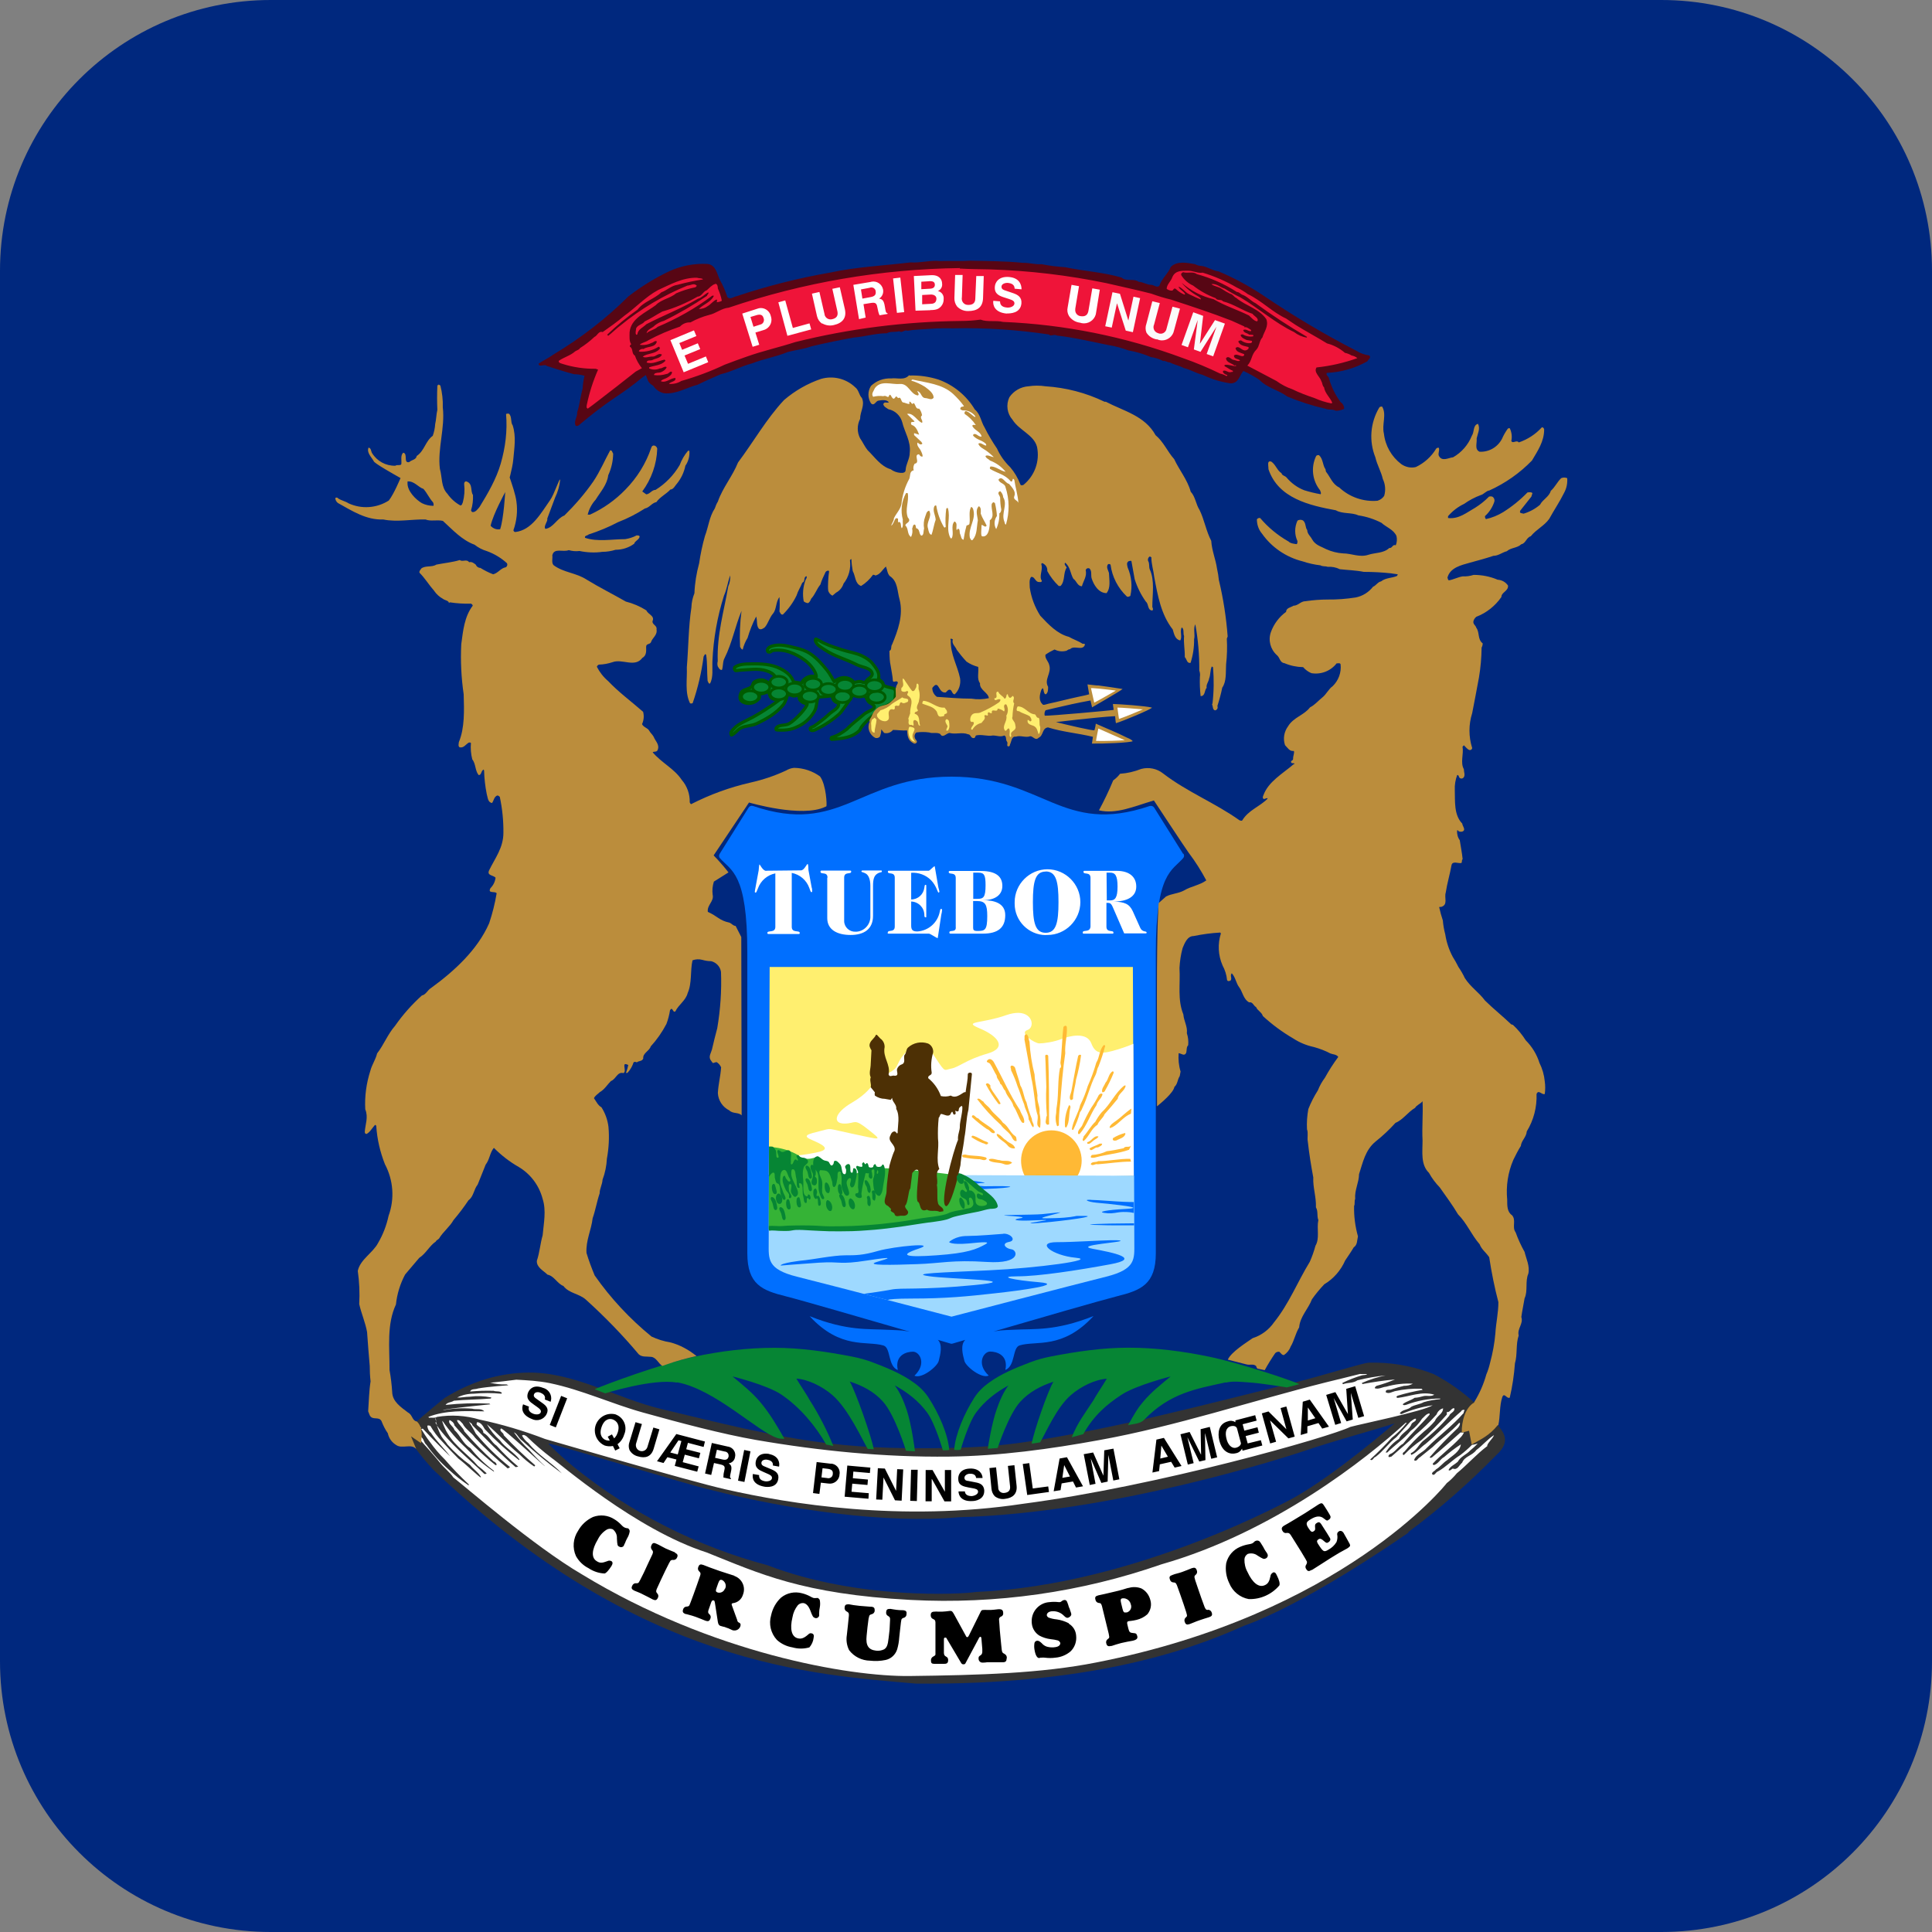
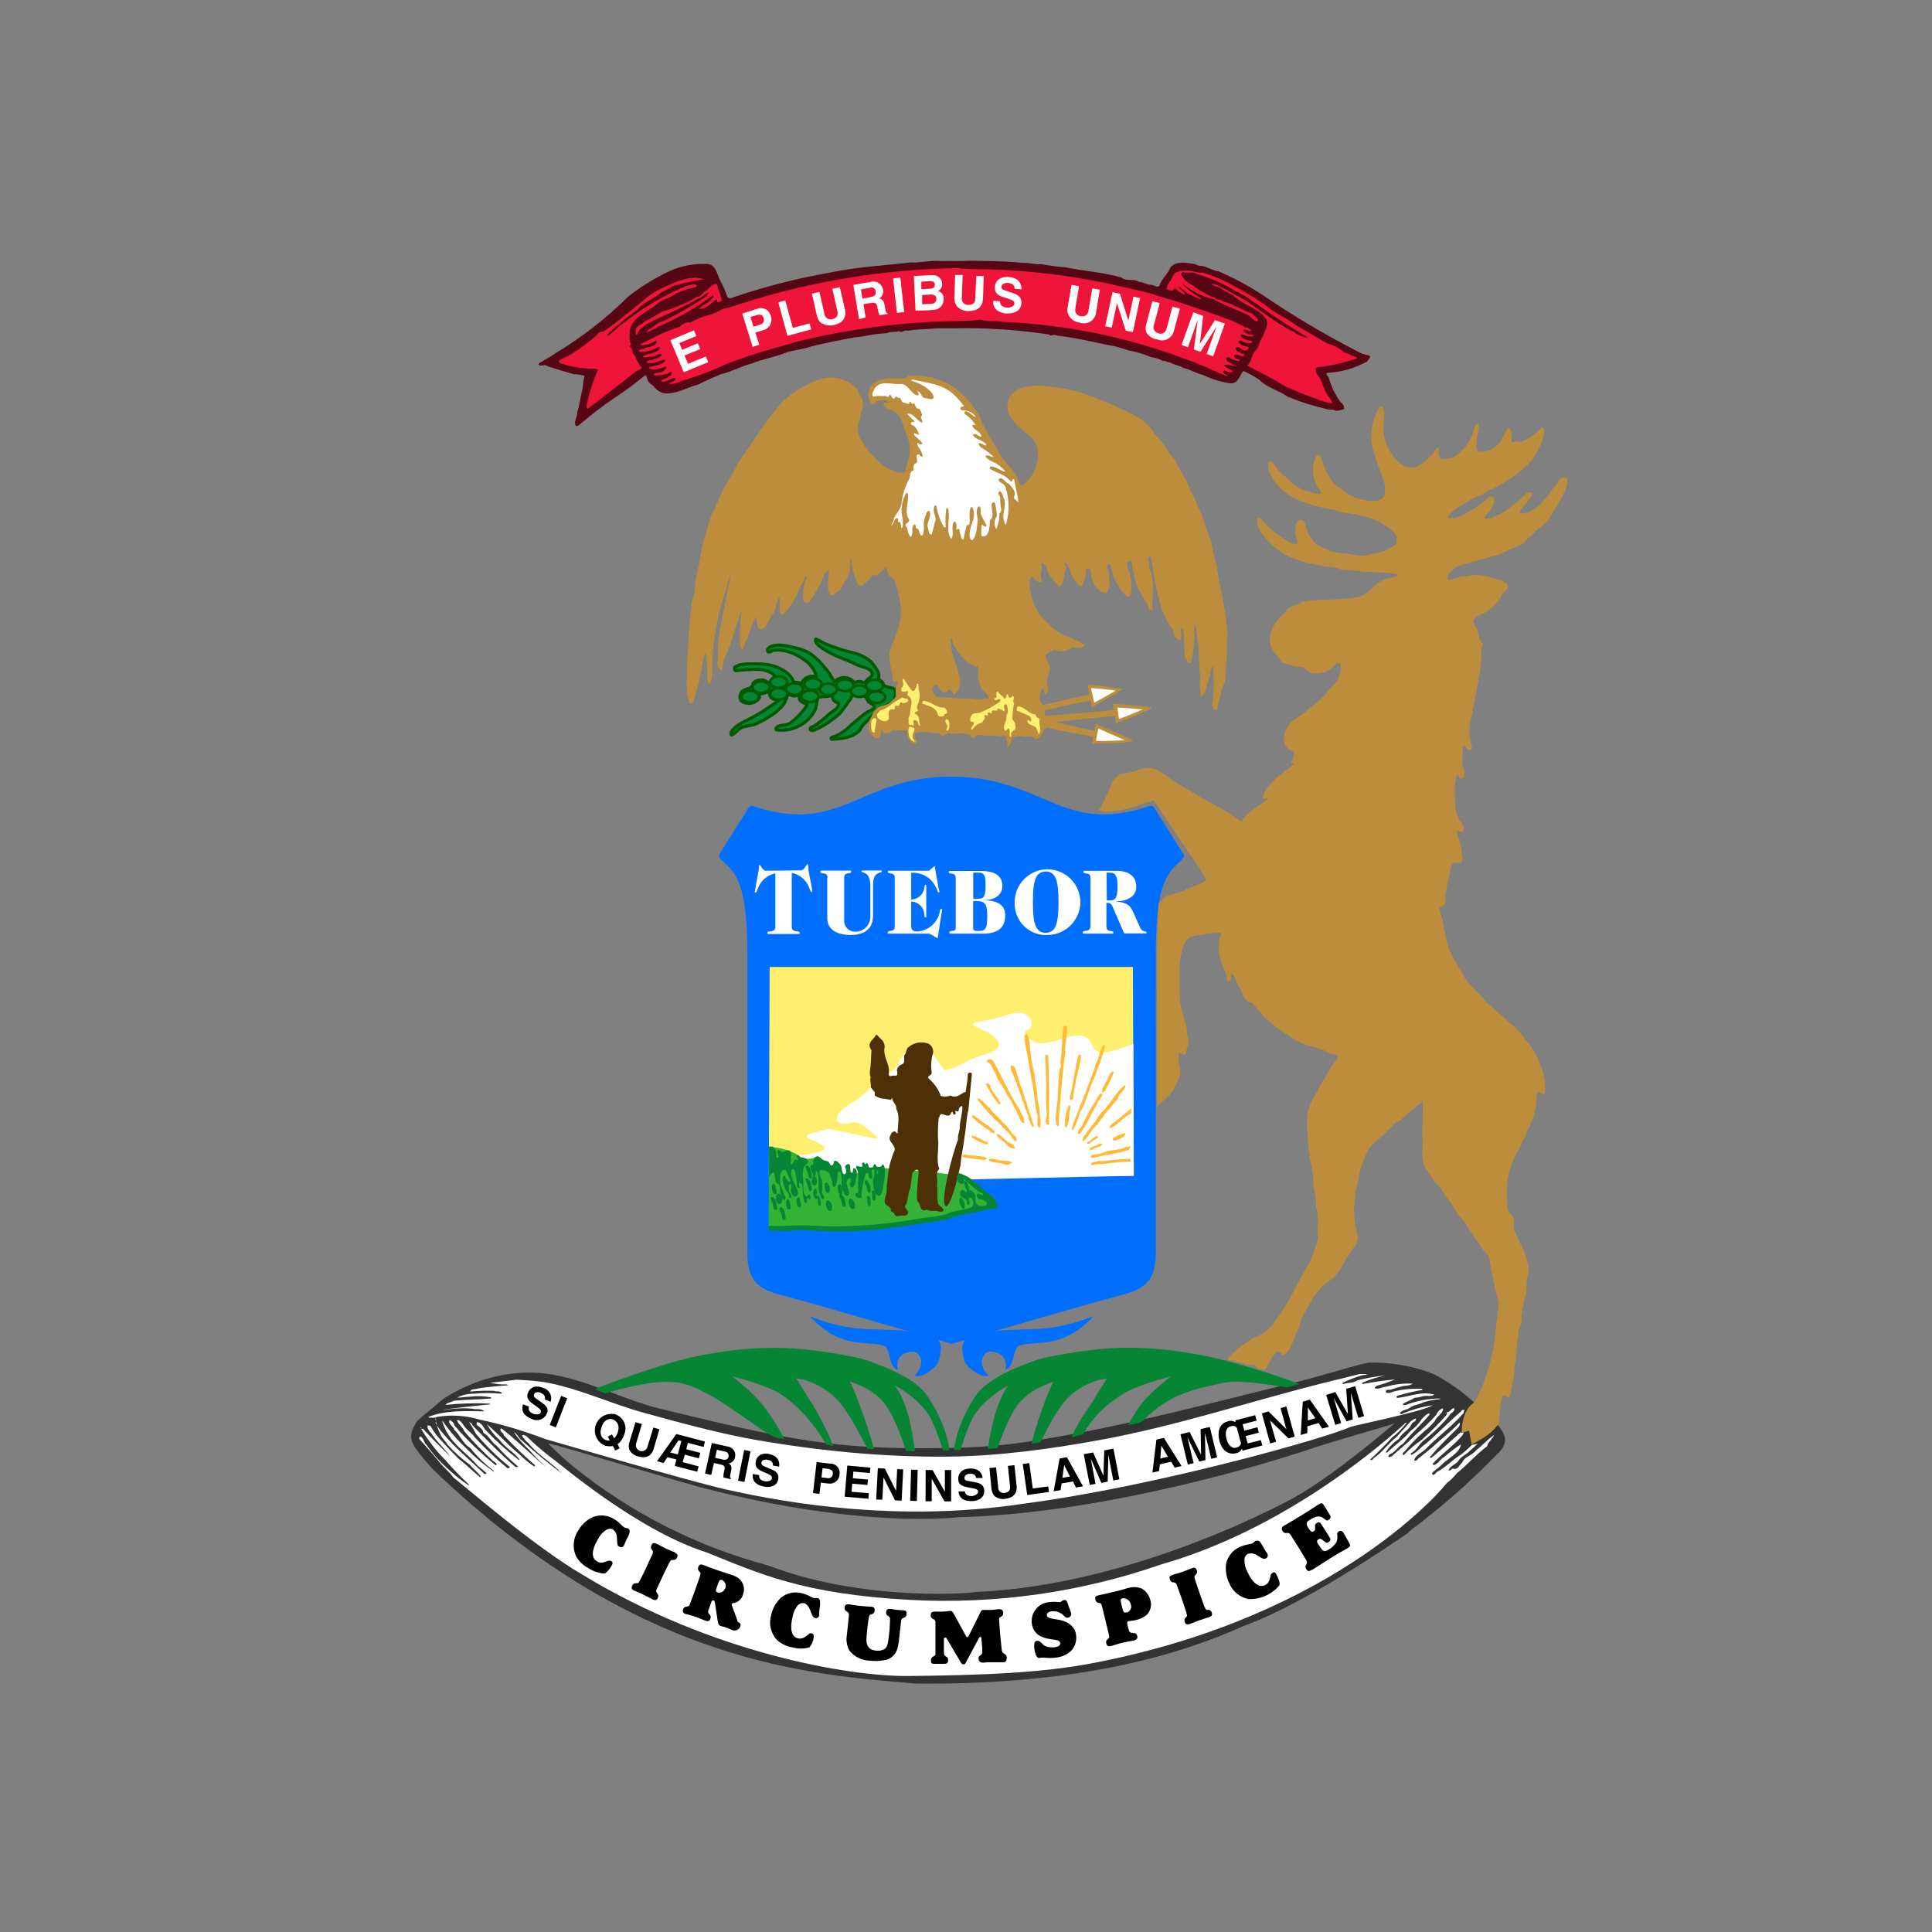
<svg xmlns="http://www.w3.org/2000/svg" id="Layer_2" data-name="Layer 2" viewBox="0 0 16 16">
  <rect x="0" y="0" width="16" height="16" fill="#808080" stroke="none" />
  <defs>
    <style>
      .cls-1 {
        fill: #ffef6f;
      }

      .cls-2 {
        fill: #570614;
      }

      .cls-3 {
        fill: #9ed9ff;
      }

      .cls-4, .cls-5, .cls-6 {
        fill: #068534;
      }

      .cls-7, .cls-8 {
        fill: #006fff;
      }

      .cls-9 {
        fill: #4d3005;
      }

      .cls-5 {
        stroke-linejoin: round;
        stroke-width: .026px;
      }

      .cls-5, .cls-6 {
        stroke: #005b00;
      }

      .cls-8 {
        fill-rule: evenodd;
      }

      .cls-10 {
        fill: #b37535;
      }

      .cls-6 {
        stroke-miterlimit: 6.3;
        stroke-width: .022px;
      }

      .cls-11 {
        fill: #fff;
      }

      .cls-12 {
        fill: #ffb935;
      }

      .cls-13 {
        fill: #ef1439;
      }

      .cls-14 {
        fill: #bb8d3c;
      }

      .cls-15 {
        fill: #4b4a4b;
      }

      .cls-16 {
        fill: #fbfbfb;
      }

      .cls-17 {
        fill: #00287e;
      }

      .cls-18 {
        fill: #333;
      }

      .cls-19 {
        fill: #35b336;
      }
    </style>
  </defs>
  <g id="Layer_1-2" data-name="Layer 1">
    <g>
-       <path id="Path_19185" data-name="Path 19185" class="cls-17" d="M13.758,16H2.242C1.004,16,0,14.996,0,13.758V2.242C0,1.004,1.004,0,2.242,0h11.516c1.238,0,2.242,1.004,2.242,2.242v11.516c0,1.238-1.004,2.242-2.242,2.242" />
      <g>
        <path class="cls-8" d="M9.798,7.071l-.24-.383c-.008-.012-.023-.017-.037-.013-.728.247-.877-.243-1.642-.243h0c-.765,0-.914.49-1.642.243-.014-.005-.029,0-.037.013l-.24.383c-.007.011-.007.026.002.036.093.106.227.121.227.781v2.491c0,.259.123.308.321.357.127.032.661.187,1.023.292-.008-.001-.016-.002-.023-.004-.05-.009-.102-.008-.153-.011-.161-.01-.336.013-.652-.113.257.279.474.201.612.243.062.019.034.17.118.203-.026-.123.071-.152.126-.152s.116.1.012.199c.06.028.189-.075.201-.122h0c.014-.056.034-.133-.007-.175.052.015.089.026.105.031.006.002.012.002.017,0,.016-.005.053-.016.105-.031-.042.042-.022.119-.007.175h0c.012.046.142.149.201.121-.105-.098-.043-.199.012-.199s.152.029.126.152c.084-.033.057-.184.118-.203.138-.042.355.036.612-.243-.317.126-.491.104-.652.113-.051.003-.103.002-.153.011-.007.001-.015.002-.023.004.362-.106.896-.26,1.023-.292.197-.049.321-.098.321-.357v-2.491c0-.659.134-.674.227-.781.009-.01.009-.025.002-.036Z" />
        <path class="cls-2" d="M4.526,3.03c.076.024.151.049.228.069.029,0,.059.005.087.013-.009.035-.014.071-.016.107-.018.062-.024.133-.045.195.004.04-.033.076-.011.113.008.002.016,0,.023-.004.096-.082.195-.158.299-.229.078-.051.154-.106.226-.166l.031-.022c.022.047.011.057.062.089.021.032.054.055.091.062.1.009.186-.048.277-.071.062-.031.124-.058.191-.087.09-.02.167-.066.257-.089.096-.038.202-.055.298-.095.062-.016.133-.024.197-.047.117-.028.234-.052.352-.073.09-.007.176-.035.271-.035.031-.018.068-.007.104-.017.022.019.042-.016.068-.004.062-.011.124-.011.19-.016.066-.006.131-.004.193-.004.264-.006.527.012.788.051.014.02.04-.006.066.009.144.016.286.051.428.079.056.009.111.024.164.044.064.011.126.029.186.055.036.005.071.016.102.033.016-.006.034.012.054.011.037.02.081.027.117.047.053.012.099.042.152.055.032.015.065.028.099.04.044.015.09.025.136.032.067,0,.071-.062.106-.103.046.021.09.045.132.073.066.069.159.084.232.139.103.043.21.077.319.102.025.011.058,0,.082.016.024,0,.048-.006.07-.016,0-.022-.01-.043-.029-.055-.044-.059-.077-.126-.097-.197,0-.016-.029-.026-.018-.046.118-.005.233-.038.336-.096.005-.015.035-.029.016-.048-.039-.006-.076-.019-.109-.04-.269-.138-.528-.293-.778-.463-.114-.075-.235-.14-.36-.193-.051-.006-.094-.04-.144-.046-.018,0-.036-.005-.051-.014-.062-.011-.152-.031-.203.024-.02.053-.075.096-.093.153-.018.022-.043-.004-.067-.006-.039,0-.068-.024-.104-.025-.043-.031-.105,0-.142-.035-.15-.045-.314-.053-.467-.086-.065-.004-.13-.012-.195-.025-.056.004-.102-.013-.153-.011-.145-.015-.301-.015-.436-.018-.086.006-.17,0-.252.003-.079-.009-.164.017-.244.011-.222.027-.448.037-.665.084-.265.046-.525.112-.78.197-.024.005-.05.029-.073.007-.016-.049-.036-.097-.062-.142-.024-.048-.031-.124-.102-.133-.11-.006-.22.015-.321.062-.118.056-.23.126-.334.206-.186.185-.395.346-.62.481-.04.029-.084.049-.124.076,0,.034.042.004.065.016h0Z" />
        <path class="cls-13" d="M7.95,2.22c-.652.008-1.298.119-1.915.328-.06.005-.106.048-.162.06-.054.014-.106.035-.155.062-.033-.002-.065.011-.087.035-.09.03-.178.068-.262.113-.021.016-.054.019-.071.037.033.006.068,0,.097-.015.016-.002.029-.024.045-.012-.013.053-.075.037-.11.062-.015-.003-.031.003-.04.017l.008.006c.055.002.11-.012.157-.042.007.002.011.009.009.016,0,.003-.003.006-.006.008-.038.038-.097.03-.135.058.019.016.053-.002.081,0s.049-.035.078-.016c-.014.031-.058.032-.076.043-.018.011-.046-.004-.051.022.051.017.099-.014.149-.024.002.006.01.006.006.011-.035.038-.089.037-.134.053v.009c.028.013.06.013.088,0,.022.002.038-.022.057-.011-.007.025-.045.045-.062.046-.017.001-.043.003-.043.02.035.005.071.001.104-.009.018,0,.029-.027.045-.017.002.022-.022.037-.04.048-.018.011-.043.013-.052.029.042.017.076-.024.12-.027.009.031-.04.029-.053.049.036.003.072-.005.102-.024.123-.035.244-.08.36-.135.062-.024.124-.046.186-.068.13-.046.265-.076.398-.119.449-.112.91-.17,1.373-.175.054,0,.108-.004.162-.011.055.022.124.004.186.019.509.021,1.011.122,1.488.299.106.037.209.08.31.129.019.004.037.011.053.021.004-.004.009-.009.004-.01-.006-.001-.008-.001-.018-.007-.01-.006-.021-.017-.014-.027.022-.009.037.016.062.011.006-.005.022.004.018-.011-.023-.009-.043-.025-.066-.037-.005-.002-.005-.009,0-.012.031-.006.062.012.093.009v-.002c-.004-.011-.009.002-.015-.003-.024-.019-.065-.024-.069-.058.02-.029.044.011.062.012.018.002.038.017.055.006-.016-.018-.051-.009-.051-.042.021-.018.047.006.073.006.009-.002.017-.011.009-.018-.025-.011-.063-.015-.069-.049.029-.029.051.027.087.018.011-.003.027-.013.02-.027-.03-.009-.074-.011-.084-.047.006-.006.015-.008.023-.008.024.018.054.027.083.022.006-.004.011-.011.006-.018l-.042-.007c-.02-.009-.044-.018-.051-.04.004-.007.011-.007.018-.007.026.016.057.022.087.016v-.011l-.035-.003c-.015-.015-.045-.013-.048-.038.024-.013.042.014.065.009v-.009c-.018-.011-.038-.029-.055-.022v-.007l-.106-.048c-.166-.065-.335-.12-.503-.175-.055-.013-.109-.03-.162-.049-.124-.032-.248-.058-.372-.087-.319-.066-.642-.104-.967-.114-.087-.002-.167-.002-.248-.007ZM9.835,2.242c-.05,0-.104-.002-.127.055-.011.033-.046.06-.046.095.013.01.028.015.043.015.015-.001.013-.027.033-.014.02.02.045.036.071.047l.006-.004c-.013-.027-.046-.035-.055-.062.03.008.054.047.087.062.033.015.066.033.099.044-.002-.015-.018-.022-.029-.029-.05-.028-.095-.065-.131-.109.076.066.167.113.265.136.094.055.196.087.293.135.019.018.044.048.068.048.017-.027-.028-.043-.039-.062-.083-.027-.156-.081-.244-.103-.016-.022-.048-.002-.062-.027-.067-.025-.13-.06-.186-.104-.041-.018-.075-.048-.098-.086-.005-.015.006-.02.015-.025.038.012.081-.009.113.016.118.032.23.082.332.148.017,0,.028.014.043.022.042.013.073.053.112.071.137.1.279.193.425.278v.007c-.039-.006-.075-.022-.106-.046-.156-.074-.293-.197-.443-.286-.045-.022-.089-.046-.131-.073-.038-.011-.069-.045-.111-.038.025.02.06.02.087.04.022.015.045.028.069.04.021.002.03.026.051.035.079.066.186.087.248.175.022.06-.018.102-.032.151-.027.029-.024.073-.049.1-.046.045-.035.091-.076.134l.241.127c.04.029.083.052.13.068.06.029.123.053.186.074.045.02.092.035.14.044l.006-.006c-.018-.044-.061-.078-.068-.128-.015-.012-.012-.033-.021-.047-.011-.04-.068-.077-.041-.117.115-.012.229-.038.338-.077-.014-.012-.031-.019-.048-.022-.017-.011-.036-.018-.055-.022-.043-.037-.093-.064-.148-.078-.086-.053-.173-.099-.257-.151-.027-.017-.054-.037-.082-.055-.112-.051-.204-.149-.317-.202-.028-.021-.058-.039-.09-.054-.089-.052-.185-.094-.284-.124-.042.007-.074-.016-.124-.016h0,0ZM5.773,2.3c-.121-.002-.221.056-.323.102-.104.056-.185.146-.282.215-.057.049-.115.089-.177.133-.035-.011-.044.031-.068.04-.037.035-.077.066-.12.093-.006.014-.027.018-.04.027-.04.036-.092.047-.136.079,0,.02.022.02.033.025.088.028.181.041.273.04l.02.007c-.041.093-.072.19-.093.29-.002.011-.006.029.008.033.06-.043.116-.089.178-.136.073-.055.146-.115.219-.171l.051-.028c-.025-.031-.045-.066-.058-.104-.031-.018-.011-.058-.042-.074-.001-.009.004-.017.012-.02-.019-.024-.014-.068-.014-.1.011-.116.135-.162.217-.224.045-.048.118-.055.169-.098.051-.022.104-.039.159-.05.003-.004.011-.007.011-.014-.024-.024-.051,0-.077,0-.2.082-.387.193-.554.33-.033.024-.068.06-.102.086l-.009-.009c.079-.076.163-.145.252-.208.051-.067.135-.085.197-.143.047-.017.082-.055.133-.062.07-.019.14-.034.212-.045-.009-.013-.031-.007-.047-.013h0ZM5.921,2.353c-.021.003-.052.037-.068.051-.031.009-.042.052-.075.052-.092.053-.191.095-.293.124-.051.027-.094.058-.146.082-.02.027-.055.026-.071.057,0,.018-.009.036,0,.052.003.003.007,0,.011-.003.003-.04.046-.055.074-.083.14-.073.288-.129.427-.211.031-.007.055-.038.086-.053.007.011-.011.02-.011.029-.114.077-.233.147-.357.207-.027.007-.052.02-.074.037-.022.025-.066.033-.069.066.025-.025.064-.027.091-.053.159-.067.31-.152.448-.255.004-.004.017-.007.017,0-.025.051-.086.068-.124.107.027,0,.053-.008.074-.024.027-.015.047-.046.075-.055.005.006,0,.016,0,.023.015-.001.029-.005.042-.012-.007-.035-.018-.069-.033-.102-.001-.031-.011-.04-.023-.038Z" />
        <path class="cls-5" d="M6.569,5.764c.017.002.057-.016.052-.002-.015.04.036.064.064.067,0,.029-.098.136-.151.165-.033.018-.089.004-.107.038-.002.004,0,.013.004.013.097.007.139-.008.199-.04.048-.026.089-.069.116-.117.018-.033.015-.07.027-.109.01-.016.122-.003.13-.031-.021.038.003.062.042.077.007.04-.05.062-.078.089-.038.036-.081.068-.124.099-.011.007-.029.008-.033.02-.002.005.002.013.007.015.021.009.045-.011.065-.02.061-.03.117-.07.168-.115.023-.02.08-.111.092-.122.01-.01.008-.026.02-.03.015-.005.045.004.062.003.02,0,.039-.012.056.026.017.038.032.027.056.053.026.029-.052.047-.079.071-.048.042-.1.079-.144.125-.04.029-.078.056-.126.068-.004.006-.006.012,0,.016.087-.006.175-.014.235-.078.006-.023.046-.071.12-.129.012-.01.052-.061.077-.065.029-.004.058-.026.077-.04.024-.018.015-.045.02-.072.004-.021-.012-.037-.013-.037-.024-.007-.069-.013-.089-.029.004-.027-.026-.034-.039-.054.014-.047-.022-.088-.049-.123-.021-.027-.051-.046-.082-.062-.053-.027-.115-.034-.172-.053-.048-.016-.097-.031-.143-.052-.025-.011-.038-.022-.071-.037-.005-.002-.006.01-.005.015.008.034.047.053.076.073.08.055.178.079.265.124.044.023.118.024.129.073.004.017-.016.035-.031.044-.016.009-.024.037-.042.031-.03-.014-.047-.007-.079.001-.01-.023-.044-.038-.071-.041-.032-.003-.067.011-.091.033-.015-.022-.036-.065-.059-.093-.042-.052-.087-.104-.143-.14-.035-.023-.076-.036-.117-.046-.061-.015-.125-.033-.186-.018-.018.004-.038.011-.048.031-.002.007,0,.015.006.02.014.004.022,0,.031-.011.103-.018.196.024.273.08.045.032.094.097.094.135-.027-.004-.046-.006-.066.003-.023.009-.045.025-.054.05-.018.004-.043-.01-.067-.005-.019-.058-.063-.089-.11-.113-.072-.038-.16-.042-.242-.04-.047.001-.099,0-.137.029-.005.01-.001.022.008.027,0,0,0,0,.001,0,.011,0,.024-.003.036-.004.074-.003.151-.018.221.006.028.009.058.025.072.051.013.025.025.07,0,.084-.018.01-.033-.023-.051-.033-.019-.01-.037-.025-.058-.027-.024-.002-.05.004-.069.019-.01.009-.009.026-.019.036-.023.024-.071.021-.087.05-.011.02-.015.052.001.068.03.029.093.027.125.001.016-.013.042-.027.013-.061.034.007.059-.007.086-.016.013.018.009.04.027.053.019.014.042.016.066.013.009-.004-.093.072-.197.132-.063.037-.141.065-.177.105-.014.015-.04.035-.025.056.03-.009.049-.044.078-.058.04-.02.089-.017.13-.036.082-.039.165-.086.222-.157.02-.025.037-.088.037-.088,0,0,.027.011.041.013h0Z" />
        <path class="cls-1" d="M6.374,8.007l-.007,1.722c.296,0,2.975.009,3.022.009l-.007-1.73h-3.009Z" />
        <path class="cls-10" d="M7.669,9.959s.006.025-.006-.104c-.012-.13-.031-.259-.031-.259l.025-.08s-.019.018.006.111c.025.093.031.209.037.259.006.05.024.087.024.087l-.055-.012" />
        <path class="cls-11" d="M7.23,8.696l-.005-.006h0s.005.006.005.006M7.538,9.727l.089.003c-.005-.091-.03-.15-.03-.15,0,0-.038.082-.059.147" />
        <path d="M7.983,9.133l.031-.179.018.006-.025.179M7.965,9.207l-.068.53-.031.056-.025.012.019.019-.037.135.049.012.025-.16s.025-.043.037-.093c.012-.049.055-.517.055-.517" />
        <path class="cls-11" d="M7.734,9.774l1.656-.037-.004-1.093c-.023.011-.062.026-.126.046h0c-.123.037-.185.05-.222-.049-.037-.099-.185-.061-.246-.037-.062.025-.148.037-.185.037s-.172-.086-.098-.111c.06-.02.047-.138-.073-.142-.028,0-.061.004-.1.018-.21.074-.37.049-.222.111.148.062.234.16.062.209-.172.049-.234.111-.296.123-.062.012-.049.037-.123-.074-.074-.111-.108-.177-.219-.091-.111.087-.089.14-.138.177-.049.037-.086.037-.086.037l-.08.073c-.015.026-.063.094-.179.161-.148.086-.16.173-.062.173s.074-.049.197.049c.123.098.111.086-.123.037-.234-.049-.172-.049-.271-.025-.099.025-.16.037-.074.074.087.037.16.074.062.099-.063.015-.127.025-.191.031.099.062.148.193.216.206.068.012.928-.003.928-.003h0Z" />
-         <path class="cls-12" d="M8.896,9.776c.04-.045.062-.104.062-.164,0-.139-.112-.251-.251-.251s-.251.112-.251.251c0,.057.018.117.051.159l.388.005h0Z" />
-         <path class="cls-3" d="M6.368,9.728l-.002.567c0,.131-.015.216.234.278.248.062,1.28.331,1.28.331,0,0,1.031-.269,1.28-.331.249-.062.234-.147.234-.278l-.002-.558c-.096,0-2.357-.009-3.022-.009h0Z" />
        <path class="cls-19" d="M6.369,9.496l-.003.685c.057.002.17.004.247-.009.105-.018.185.021.356.013.16-.025.268-.02.465-.039.197-.018.398-.071.46-.09.062-.018.105-.015.265-.045.16-.031.078-.037.078-.037,0,0-.053-.11-.133-.14-.08-.031-.038-.077-.142-.095-.105-.019-.649-.082-.709-.06-.049-.018-.132.034-.205.054-.105.028-.083-.057-.124-.065-.081-.018-.116-.037-.152-.08-.008-.022-.088.05-.175-.029-.084-.045-.163-.057-.227-.061h0Z" />
        <path class="cls-7" d="M8.025,9.774c-.008,0,.018.017.047.035.001-.006.028-.011.065-.011.074,0-.112-.024-.112-.024ZM8.072,9.809s.003.004.01.006c-.004-.003-.005-.003-.01-.006ZM8.082,9.815c.027.016.056.033.056.033.076-.006.152-.004.228-.018.006-.009-.094-.007-.215-.006-.036-.002-.057-.005-.068-.008ZM9.035,9.936c-.021,0-.035,0-.035.004.02.02.132.024.174.029.154.017.3.035.146.043-.154.008-.228.024-.179.032.049.008.074.004.123-.004.049-.007.099,0,.099,0l.027.005v-.09c-.028,0-.055-.001-.083-.002-.072-.003-.209-.015-.273-.016h0ZM8.775,10.041c-.019,0-.099.01-.144.014-.072.007-.427.005-.279.014.024.001.169.01.097.02-.072.011-.051.026.127.017.178-.008.045.005-.026.019-.071.014.096.004.311-.024.215-.029.131-.031.131-.031,0,0-.066-.001-.077,0-.011.002-.06.015-.18.018-.12.003-.153.006-.012-.03.053-.013.063-.018.052-.019ZM9.391,10.131c-.016,0-.04.001-.089.001-.142,0-.351.008-.246.012.105.004.148.004.216.004h.12v-.017s0,0,0,0ZM8.31,10.218c-.062.004-.197.017-.302.018-.099,0-.148.05-.148.05,0,0,.012.024.16.012.118-.012.184-.017.142.006-.076.042-.148.074-.407.092-.259.019-.314,0-.148-.055.166-.055-.203-.019-.333.018-.129.037-.185.037-.277.037s-.285.037-.326.04c-.041.003-.206.024-.206.045,0,0,.125-.011.316-.024.191-.012.16.019.4-.018.24-.037.185-.019.08.012-.105.031.136.025.333.018.197-.006.29-.037.579-.018.29.018.253-.099.203-.105-.049-.006-.086-.049-.019-.061.064-.012.013-.072-.049-.068h0ZM9.201,10.271c-.111.002-.309.016-.447.016-.185,0-.037.111.154.129.191.018-.327.086-.715.104-.388.019-.666.025-.499.049.166.025.826.031.37.074-.456.043-.592.019-.684.037-.068.013-.167.027-.227.035.08.021.117.03.196.051.018-.006.067-.012.203-.012.277,0,.462-.018.684-.043.222-.024.585-.074.37-.092-.216-.018-.351-.049-.179-.049s.493-.049.764-.099c.271-.049.025-.098-.142-.129-.166-.031.277-.055.228-.068-.012-.003-.04-.004-.077-.003h0ZM9.116,7.517c.051,0,.11-.013.11-.082,0-.065-.056-.082-.117-.082h-.016v.164h.023" />
        <path class="cls-18" d="M11.407,11.285c-.023,0-.046,0-.069,0-.047,0-.411.115-.618.165-.738.18-1.475.38-2.226.492-.205.031-.413.045-.62.049-.337.007-.677.003-1.012-.038-.468-.056-.927-.175-1.385-.284-.371-.089-.723-.307-1.105-.302-.241.004-.468.073-.691.211-.013.011-.199.162-.23.195-.032.063-.082.117-.005.228.045.061.094.119.146.174,1.705,1.63,3.163,1.694,3.994,1.768,1.4.012,2.222-.256,2.714-.478.496-.177,1.225-.676,1.364-.772v-.006c.259-.192.501-.404.726-.635.14-.124.043-.204.018-.248l-.197-.187c-.101-.093-.215-.173-.337-.237-.149-.059-.307-.091-.467-.095h0ZM11.551,11.786h0s-.002.002-.002.002c-.007.006-.48.416-.827.612,0,0-1.295.727-2.639.784-.12.019-.978.067-1.726-.221-.585-.156-1.131-.433-1.602-.812-.073-.06-.143-.123-.21-.19v-.006c.062.006,1.163.345,1.343.384.654.167,1.457.281,2.054.226,1.279-.034,2.697-.496,2.836-.541.258-.09.661-.197.77-.236l.002-.002h0Z" />
        <path class="cls-11" d="M11.269,11.377c-.097.025-.192.047-.288.071-.626.157-1.241.363-1.876.478-.411.075-.828.132-1.246.137-.535.006-1.071-.047-1.598-.138-.281-.049-.627-.141-.936-.227-.259-.072-.506-.188-.77-.243-.092-.019-.186-.024-.279-.029,0,0-.208.027-.219.024.045.012.092.017.139.015l.014.007s-.173.012-.252.027c-.021.009-.056,0-.065.025.065-.006.13-.008.195-.006.021.009.051-.002.069.018l-.006.006c-.075-.007-.151-.007-.227,0-.048,0-.096.01-.138.032.036.002.065-.007.104-.007.059-.008.119-.006.178.006.002.004-.004.009-.004.009-.1.009-.213.009-.305.018-.022.015-.055.012-.069.035.12-.013.241-.017.362-.011l.009.006s-.392.038-.392.049c.079-.015.16-.02.241-.013.032.01.076-.006.1.022h-.004c-.157-.003-.319-.009-.458.046l.004.007c.026-.002.048.005.068-.007.117-.019.236-.012.35.022.185.039.367.093.544.161.086.024,1.183.346,1.493.417.53.12,1.453.272,2.463.12,1.122-.147,2.546-.555,2.713-.637.091-.025.603-.129.682-.179-.089.012-.176.037-.259.073l-.014-.005c.019-.035.068-.027.096-.056.033-.017.071-.02.103-.038.044-.013.09-.021.136-.025v-.005c-.096,0-.191.018-.281.052-.009.002-.025.007-.029-.005.028-.024.068-.031.098-.053.026-.001.047-.007.074-.014.027-.007.063.007.089-.012-.104-.031-.205.016-.304.027l-.009-.005c-.002-.007.005-.009.009-.013.068-.021.138-.037.208-.049l-.009-.009c-.074-.003-.148.004-.221.02-.024.006-.051.025-.076.009-.002-.031.034-.015.049-.024.034-.012.068-.021.102-.029.026,0,.052-.005.074-.018-.075-.004-.149.004-.221.025-.032.002-.061.024-.094.013-.002-.009.009-.017.014-.02.052-.014.103-.032.153-.053-.09.008-.18.021-.269.038-.005-.004-.005-.006-.005-.009.063-.028.129-.049.196-.062-.078.007-.156.021-.233.04-.037.026-.079.017-.119.032-.004-.004-.009-.006-.004-.011.051-.025.105-.046.16-.062.014-.004.034,0,.043-.011h-.058,0ZM11.952,11.663c-.026.006-.046.026-.055.051-.055.061-.114.119-.177.171-.06.064-.129.116-.197.178-.007,0-.022.009-.024,0-.002-.009.005-.015.011-.02.043-.014.069-.066.11-.087.067-.084.149-.158.219-.24v-.011c-.027.002-.044.029-.062.044-.025.039-.057.074-.095.101-.056.068-.131.117-.193.179h-.014c.028-.046.066-.084.111-.113.02-.05.086-.071.104-.124.011-.018.042-.02.036-.043-.02,0-.03.016-.044.023l-.118.13c-.062.047-.11.117-.172.163-.018.003-.025.04-.045.022.063-.057.122-.117.179-.18.046-.036.088-.078.124-.124h-.009c-.321.296-1.096.908-2.022,1.172-.666.232-1.371.332-2.075.295-.902-.048-1.257-.22-1.691-.393-.589-.189-1.223-.743-1.285-.783-.072-.055-.141-.114-.206-.178-.011-.007-.025-.019-.039-.007.013.024.031.046.053.062.08.1.193.162.277.251-.114-.084-.224-.175-.328-.271-.031-.02-.04-.058-.069-.069.037.053.08.102.127.146.041.047.085.092.131.135,0,.007-.349-.319-.365-.313-.019.024.023.033.023.056.082.087.168.17.259.248v.005s-.004.004-.007.006c-.043-.029-.083-.062-.12-.099-.099-.08-.179-.173-.272-.251.029.05.065.095.108.133.044.061.118.1.162.158l-.004.006c-.101-.078-.196-.164-.284-.257-.012-.022-.031-.057-.062-.057-.005.004-.005.013-.005.02.018.02.056.035.056.068.048.025.066.078.11.107.055.062.115.12.179.173-.007.002-.014.003-.022.004-.128-.11-.241-.228-.359-.348,0-.015-.018-.018-.028-.029.007.009.041.066.057.099.085.102.18.195.284.278-.006.004-.012.008-.019.011-.096-.079-.186-.164-.271-.255-.028-.042-.081-.071-.102-.115-.015-.014-.026-.036-.048-.029.011.035.051.058.062.093.076.088.157.171.242.248.012.004.021.013.025.025,0,.006-.006.006-.009.006-.124-.099-.238-.21-.341-.33-.001-.02-.025-.038-.04-.044-.017.031.033.051.04.082.053.05.071.115.133.151.056.07.12.132.192.186l.004.01c-.085-.058-.164-.125-.235-.199-.072-.067-.136-.141-.192-.222-.009-.002.022.073.044.106.062.105.17.172.248.265.025.019.05.04.073.062-.003.006-.011.006-.018.006-.133-.129-.288-.251-.394-.402.01.032.023.062.038.091.015.024.037.045.05.067.056.063.119.12.187.169.027.036.065.058.089.098v.005c-.006.006-.124-.11-.186-.156-.046-.046-.091-.093-.135-.142-.038-.038-.07-.082-.097-.129-.007,0-.018-.007-.025,0,.001.023.012.044.03.058.045.069.107.127.158.193.004.006-.151-.146-.226-.228-.004,0-.012.007-.015,0,.012.02.05.08.074.11.037.052.078.101.124.146.062.072.129.141.198.206v.009c-.058-.039-.113-.082-.164-.13-.07-.061-.132-.13-.186-.206-.024-.02-.022-.058-.051-.069-.009.002-.009.009-.009.019.037.04.15.169.168.193.037.048.084.081.115.127.084.064.667.57,1.064.802,1.078.656,2.218.848,2.714.842.577-.007,1.091-.022,1.545-.112,2.032-.398,2.896-1.473,2.903-1.485.031-.024.059-.052.084-.082.089-.073.159-.155.253-.226l-.002-.003c.009-.03.044-.054.057-.087-.055.035-.096.086-.147.124-.033.046-.097.051-.117.104-.025.02-.038.065-.077.049-.012.004-.024.024-.036.012.015-.032.049-.043.077-.069.024-.044.071-.058.103-.093.022-.018.043-.037.062-.057-.016.005-.032.009-.048.011-.03.03-.062.058-.096.084-.066.04-.12.1-.186.136-.018.004-.03.045-.049.02,0-.017.024-.023.033-.037.034-.02.06-.056.092-.076.042-.038.106-.069.114-.131-.049.031-.095.067-.139.105-.031.015-.051.061-.087.066-.002-.004-.007-.005-.007-.011.067-.074.155-.136.226-.213.014-.013.025-.029.033-.046-.01.001-.019.001-.029,0-.078.069-.153.138-.234.205-.007.004-.016.009-.021,0,.073-.084.151-.164.233-.242.01-.013.02-.025.017-.042h-.006c-.069.076-.148.13-.22.2l-.104.084c-.02.009-.027.04-.049.025.013-.047.073-.064.105-.102.104-.104.21-.18.306-.29-.004-.011.014-.022,0-.027-.006.006-.018,0-.018.011-.102.087-.195.186-.298.273-.043.029-.074.073-.118.091-.004-.004-.004-.009-.004-.014.044-.02.064-.068.099-.1.08-.062.153-.132.219-.21.006-.024.049-.032.042-.062-.024-.007-.037.04-.062.03v.022c-.066.074-.136.145-.21.211-.051.035-.099.075-.142.12-.006.007-.011.004-.013-.004-.002-.009.007-.016.014-.02.049-.06.104-.116.162-.167.033-.026.063-.055.09-.087.016-.043.068-.058.068-.105h0s0,0,0,0ZM3.488,11.828c-.003-.007-.008-.014-.007-.007,0,.007.004.007.007.007h0ZM3.62,11.802c-.004-.011-.009-.021-.009-.03-.001.004-.003.007-.005.011.004.007.009.013.014.02ZM3.611,11.771c.001-.009,0-.019-.005-.027-.002-.002,0,.009.005.027Z" />
        <path class="cls-15" d="M7.102,11.177v-.011s0-.004,0-.006v.017ZM7.542,11.119h.006-.006Z" />
        <path d="M4.491,11.619l-.053-.038c-.009-.007-.023-.017-.015-.035.008-.019.034-.02.053-.012.045.018.038.045.036.056l.048.019c.003-.009.005-.019.005-.029,0-.04-.028-.076-.067-.086-.079-.031-.112.01-.124.037-.021.053.012.077.048.102l.024.017c.022.016.039.028.032.047-.007.019-.039.02-.062.011-.044-.017-.04-.046-.035-.059l-.049-.019c-.012.03-.016.086.071.121.045.023.1.006.123-.039,0,0,0-.002.001-.002.021-.043-.004-.068-.033-.089h0ZM4.697,11.58l-.05-.02-.094.241.05.02.094-.241h0ZM5.093,11.712c-.01-.002-.02-.003-.03-.003-.075,0-.137.062-.137.137,0,.054.032.103.081.125.022.007.046.009.069.004l.019.038.037-.019-.018-.034c.027-.02.046-.048.055-.079.028-.063,0-.136-.063-.164-.004-.002-.008-.003-.012-.005ZM5.115,11.864c-.005.018-.015.035-.029.048l-.018-.033-.035.019.017.032c-.01.001-.02,0-.03-.003-.028-.009-.062-.04-.038-.109.024-.069.068-.073.095-.062.027.011.061.041.038.11v-.003h0ZM5.411,11.822l-.05.163c-.007.02-.025.033-.046.033-.027,0-.049-.022-.049-.049,0-.005,0-.01.002-.015l.048-.161-.053-.015-.05.164c-.008.021-.008.045,0,.066.015.027.04.046.07.053.062.019.11.003.13-.062l.048-.162-.051-.015h0ZM5.44,12.101l.055.015.032-.048.075.019-.014.053.186.048.012-.044-.132-.035.017-.062.117.03.012-.045-.117-.03.014-.053.13.034.011-.045-.237-.062-.159.224h0ZM5.643,11.934l-.03.111-.062-.016.068-.101.024.006h0ZM6.023,11.979l-.128-.029-.056.253.051.012.023-.099.054.012c.039.009.038.022.03.057-.005.017-.006.034-.006.051l.062.014v-.007c-.011-.007-.008-.016,0-.053.011-.047,0-.058-.018-.071.027-.004.048-.025.052-.051.01-.039-.014-.078-.053-.087-.004,0-.008-.002-.012-.002h0ZM6.034,12.062c-.006.025-.022.031-.05.025l-.062-.014.015-.067.065.015c.019.001.033.017.032.035,0,.002,0,.003,0,.005h0ZM6.215,12.019l-.052-.011-.051.254.053.011.05-.254h0ZM6.371,12.041c-.082-.014-.107.033-.112.062-.01.056.029.072.068.089l.025.011c.026.011.044.02.041.04-.003.02-.034.028-.059.024-.047-.008-.049-.037-.047-.051l-.052-.009c-.006.032,0,.088.095.105.022.004.102.011.115-.062.009-.047-.021-.066-.055-.081l-.062-.026c-.01-.004-.025-.012-.022-.032.004-.02.029-.026.049-.022.047.008.047.036.046.048l.051.009c.007-.035-.005-.089-.082-.104h0ZM6.881,12.122l-.118-.014-.03.257.053.007.012-.093.062.007c.044.007.085-.023.092-.067,0-.002,0-.004,0-.006.001-.005.002-.01.002-.016,0-.041-.033-.075-.074-.076h0ZM6.853,12.241l-.05-.006.009-.076.042.005c.033.004.045.016.043.041h0c0,.021-.016.037-.036.037-.003,0-.006,0-.009-.001h0ZM7.207,12.154l-.19-.017-.022.258.197.017.003-.046-.143-.012.006-.067.126.011.004-.045-.125-.011.004-.055.137.012.004-.045ZM7.481,12.169l-.051-.002-.009.18h0s-.093-.185-.093-.185l-.058-.003-.014.259.051.002.01-.184h0l.095.189.055.003.013-.259h0ZM7.6,12.172h-.055s-.007.257-.007.257l.055.002.007-.259ZM7.876,12.174h-.051v.18h0l-.102-.18h-.057s-.001.259-.001.259h.051v-.184h.002l.104.185h.055v-.259h0ZM8.078,12.276l-.062-.012c-.011,0-.028-.005-.029-.025,0-.02.022-.033.042-.034.048-.003.053.024.055.035h.053c0-.032-.027-.082-.107-.078-.08.004-.096.056-.094.086,0,.056.045.062.087.071l.028.005c.028.005.048.009.049.029.001.02-.027.035-.053.037-.047,0-.056-.025-.056-.039h-.053c0,.032.022.086.116.08.023,0,.102-.012.097-.091-.005-.046-.038-.058-.074-.064h0ZM8.402,12.134l-.055.006.018.17c.003.031-.011.05-.048.054-.025.003-.047-.014-.05-.038,0-.002,0-.005,0-.007l-.018-.167-.055.006.017.171c.002.023.011.045.027.062.024.019.055.027.085.022.062-.007.103-.04.096-.109l-.018-.169h0ZM8.687,12.356l-.006-.046-.128.017-.029-.21-.054.007.037.257.18-.025h0ZM8.775,12.08l-.049.27.057-.009.009-.056.094-.016.025.05.058-.01-.133-.241-.061.011h0ZM8.798,12.239l.015-.106.048.095-.064.011ZM9.073,12.29l-.04-.212.088.203.052-.011.006-.221h0l.041.212.05-.01-.049-.254-.076.014-.007.21h0l-.085-.192-.078.014.05.255.049-.01h0ZM9.577,11.922l-.033.273.055-.012.006-.056.094-.021.029.048.057-.013-.146-.233-.061.014h0ZM9.609,12.079l.009-.107.054.092-.063.015ZM9.885,12.116l-.051-.21h.001s.097.198.097.198l.051-.012-.004-.221h.001l.051.21.049-.012-.061-.252-.076.019.004.21h-.001l-.094-.187-.076.019.061.251.049-.012ZM10.333,11.955l-.017-.062.109-.028-.011-.045-.109.028-.014-.053.116-.03-.012-.045-.164.043v.015c-.018-.012-.041-.015-.062-.007-.079.02-.086.097-.071.159.027.105.097.116.138.105.022-.004.04-.018.05-.038l.004.017.164-.043-.012-.044-.11.027h0ZM10.238,11.989c-.043.011-.071-.033-.08-.071-.014-.051-.007-.096.036-.107.016-.004.045-.004.051.021l.03.113c.007.015-.008.036-.037.044h0,0ZM10.722,11.897l-.069-.249-.048.013.048.174h-.001l-.147-.146-.055.016.069.249.049-.014-.05-.177h0s.152.149.152.149l.051-.014h0ZM10.789,11.609l-.017.275.055-.016v-.056l.092-.027.031.046.056-.016-.159-.224-.057.017h0ZM10.831,11.764v-.108l.062.089-.062.019ZM11.107,11.786l-.062-.208h0l.107.193.051-.015-.016-.221h0l.062.207.048-.014-.074-.248-.074.022.014.209h0l-.104-.182-.076.023.075.248.048-.015h0ZM5.192,12.656c-.008-.001-.017-.004-.024-.008-.008-.005-.015-.011-.022-.019-.017-.018-.036-.034-.058-.047-.052-.034-.118-.041-.177-.019-.052.024-.096.064-.124.115-.041.062-.048.141-.017.209.024.043.06.078.104.1.039.026.085.042.133.044.015-.004.034-.027.057-.062.012-.02.011-.032,0-.04-.011-.006-.024-.006-.035,0-.042.016-.062.017-.087,0-.046-.027-.043-.094.009-.18.016-.033.041-.061.073-.081.015-.009.034-.01.051-.003.023.018.036.046.034.075.003.056.004.062.02.069.013.008.03.004.038-.009,0,0,0,0,0-.001,0-.005.006-.012.009-.02.005-.014.011-.027.018-.04.011-.018.018-.037.021-.057,0-.011-.006-.021-.016-.026h-.009ZM5.59,12.856l-.037-.015-.04-.017-.04-.021c-.012-.007-.024-.013-.036-.018-.022-.011-.033-.008-.042.012-.007.012-.005.028.004.038.011.013.011.018.004.037l-.034.072-.036.078-.031.062-.012.021c-.006.006-.009.007-.022.007-.014-.002-.027.007-.032.02-.01.02-.005.03.017.041l.037.015c.014.006.028.012.04.019l.04.02.036.019c.022.01.032.007.042-.013.007-.012.005-.027-.005-.037-.011-.013-.011-.018-.004-.037l.033-.072.037-.078.031-.062.012-.021c.006-.006.015-.009.023-.007.014.001.027-.007.032-.02.009-.019.004-.03-.017-.04h0,0ZM6.083,13.05l-.056-.018c-.023-.007-.045-.014-.068-.022l-.081-.029-.054-.021c-.024-.008-.033-.004-.041.017-.006.013-.003.028.008.037.012.012.013.017.007.036l-.026.075-.029.081-.025.067-.009.022c-.006.007-.009.009-.022.01-.014,0-.027.01-.03.024-.007.02,0,.03.021.038h.005c.051.014.053.014.078.023.014.005.03.011.044.017l.037.015c.023.008.033.004.041-.017.006-.012.003-.028-.008-.036-.012-.012-.013-.017-.007-.037l.011-.031.011-.032c.005-.013.012-.018.02-.015.008.002.008.006.012.029l.023.149c.003.019.01.03.022.033l.021.006c.006,0,.017.004.029.009.01.003.021.007.03.012l.02.009c.028.008.057-.007.065-.035,0,0,0-.001,0-.002.004-.009,0-.019-.007-.024-.015-.006-.017-.01-.021-.027l-.041-.113c-.002-.005-.004-.011-.004-.016.002-.004.005-.006.009-.007.04-.004.074-.032.085-.071.024-.061-.006-.129-.067-.153-.002,0-.004-.002-.006-.002h0ZM6.003,13.157c-.008.025-.036.039-.061.031,0,0,0,0,0,0-.015-.006-.017-.013-.007-.04l.013-.037c.01-.026.016-.032.034-.025.025.014.036.045.023.071h0ZM6.77,13.234h-.007c-.008.001-.017.001-.025,0-.009-.003-.018-.007-.026-.012-.022-.012-.045-.021-.069-.027-.061-.017-.126-.004-.175.036-.042.039-.07.09-.082.146-.021.072-.003.149.048.204.036.033.081.054.129.062.046.013.094.013.14,0,.019-.022.032-.05.035-.079.005-.021,0-.033-.015-.037-.015-.004-.02,0-.033.012-.034.029-.055.035-.082.029-.052-.012-.069-.076-.045-.175.006-.036.021-.07.044-.099.012-.013.03-.02.048-.018.024.005.042.026.056.062.019.051.022.055.04.062.015.004.03-.006.033-.02,0,0,0-.001,0-.002,0-.007,0-.014,0-.022,0-.015.002-.029.005-.043.004-.021.004-.041,0-.062-.003-.008-.01-.014-.017-.018ZM7.479,13.335h-.006c-.016,0-.032-.001-.048-.003l-.027-.004-.024-.004c-.024,0-.033.004-.035.025-.003.014.003.028.016.034.015.009.017.014.016.035l-.004.079-.008.069c-.006.057-.015.079-.037.093-.021.01-.044.014-.067.011-.062-.007-.087-.042-.078-.124l.007-.069.009-.071.006-.024c.003-.007.007-.01.02-.014.015-.003.025-.016.025-.03,0-.021-.005-.03-.03-.032h-.008l-.087-.007-.049-.006-.04-.007c-.024,0-.033.004-.035.025-.003.014.004.029.018.035.016.009.018.014.017.035l-.008.079-.009.082c-.007.042,0,.086.019.124.041.054.105.086.173.087.043.005.087.003.13-.006.045-.01.081-.044.095-.088.009-.031.015-.064.017-.097l.006-.055.008-.07.004-.024c.004-.008.007-.011.019-.015.014-.003.024-.016.023-.03.004-.022-.004-.03-.027-.033h0ZM8.318,13.696c-.016-.007-.019-.012-.022-.033-.003-.022-.005-.052-.008-.078l-.008-.084c0-.017-.006-.078-.006-.084-.003-.012.004-.025.016-.029.012-.004.02-.016.018-.029,0-.024-.011-.033-.035-.032h-.006q-.04.005-.062.006h-.031c-.009-.001-.019-.001-.029,0-.016,0-.019.003-.03.028l-.09.182c-.006.012-.009.015-.014.015s-.008,0-.014-.014l-.097-.177c-.012-.021-.017-.026-.028-.026h-.007c-.021.003-.041.005-.062.006-.011,0-.022,0-.033,0-.01-.001-.02-.001-.03,0-.024,0-.033.009-.032.032,0,.013.008.025.02.029.015.007.018.012.019.029v.264c0,.007-.006.011-.017.017-.014.006-.022.021-.02.036,0,.018.007.025.025.025h.087c.023,0,.031-.01.03-.034,0-.009-.004-.017-.011-.022-.02-.012-.022-.014-.024-.034v-.105c0-.016,0-.022.011-.022s.01.004.014.011l.116.196c.006.011.012.014.02.014.009,0,.015,0,.021-.015l.106-.198c.004-.01.009-.014.014-.015.005,0,.008.004.009.018l.007.083v.023c0,.01-.003.02-.011.027-.019.012-.02.015-.02.03,0,.017.012.032.03.033.002,0,.005,0,.007,0,.011,0,.023-.001.034-.003h.132c.02,0,.029-.01.029-.027.006-.017-.002-.035-.018-.042h0,0ZM8.851,13.443c-.031-.016-.065-.027-.1-.032-.023-.002-.046-.007-.067-.015-.008-.004-.013-.011-.015-.019,0-.017.014-.03.04-.033.037-.004.074.009.1.035.017.017.024.02.034.019.01-.001.031-.016.029-.031-.002-.01-.005-.019-.009-.029-.002-.01-.006-.019-.011-.029-.004-.015-.009-.03-.015-.044-.004-.011-.015-.017-.025-.014-.005,0-.01.003-.015.006q-.012.01-.018.011h-.012c-.025-.003-.05-.003-.074,0-.083.004-.149.073-.149.156,0,.007,0,.014.001.021.004.041.027.078.062.1.029.016.062.026.095.03.019.002.038.005.057.01.01.003.019.011.022.022,0,.017-.013.03-.042.034-.023.004-.047.002-.069-.004-.017-.005-.032-.016-.043-.029-.018-.017-.029-.022-.04-.02-.01.002-.018.009-.02.019-.003.018-.003.036,0,.053.007.046.022.073.04.071l.01-.003h.009c.009-.001.017-.001.026,0,.03.004.06.004.089,0,.046-.004.089-.022.124-.051.036-.034.053-.084.047-.133-.003-.04-.025-.076-.06-.097h0s0,0,0,0ZM9.453,13.155c-.033-.013-.07-.015-.104-.005-.008,0-.027.007-.051.014-.024.007-.04.011-.066.017l-.081.019-.055.012c-.024.006-.03.015-.024.036.002.014.013.025.027.027.017,0,.021.007.027.026l.019.078.02.082.017.069.004.024c0,.009,0,.012-.012.02-.012.008-.017.024-.012.037.005.02.016.026.038.02h.006c.026-.009.053-.017.079-.024l.051-.011.044-.008c.034-.008.044-.019.038-.04-.006-.021-.012-.022-.035-.024-.023-.002-.031-.006-.038-.035l-.009-.037c-.004-.017,0-.023.007-.025.006-.002.013-.003.02-.003.017-.002.033-.005.05-.009.033-.008.063-.023.089-.046.027-.033.037-.076.025-.117-.01-.041-.036-.077-.074-.097h0ZM9.329,13.353c-.019.004-.026,0-.033-.03l-.011-.045c-.007-.028-.005-.038.009-.041.013-.002.026,0,.037.006.018.008.03.025.034.044.01.026-.003.055-.029.065-.002,0-.003.001-.005.002h-.002ZM10.005,13.333c-.017,0-.02-.005-.029-.024l-.027-.074-.028-.081-.023-.068-.006-.024c0-.008,0-.012.011-.021.011-.009.014-.024.008-.037-.007-.02-.017-.025-.041-.017l-.037.015-.042.016c-.014.005-.027.009-.043.013-.013.003-.026.007-.038.012-.024.008-.029.017-.021.038.003.014.015.024.029.024.017,0,.021.006.029.024l.027.075.028.081.022.067.006.024c0,.008,0,.012-.011.02-.01.009-.013.025-.007.037.007.02.017.025.04.017l.038-.015c.014-.006.027-.011.042-.016.013-.005.027-.009.042-.014l.039-.012c.023-.008.029-.017.022-.038-.004-.014-.016-.023-.03-.024h0ZM10.54,13.025c-.011.006-.018.017-.019.03-.009.043-.021.062-.047.073-.048.022-.101-.018-.143-.11-.018-.032-.026-.069-.025-.105.001-.018.011-.034.027-.044.028-.009.059-.004.082.014.047.029.051.031.068.023.014-.006.02-.022.014-.035,0,0,0-.001-.001-.002-.003-.007-.007-.013-.012-.019-.008-.012-.016-.025-.022-.038-.02-.034-.027-.044-.035-.05-.01-.005-.021-.005-.03,0-.002,0-.005.002-.007.004-.006.006-.012.012-.02.016-.009.003-.018.006-.028.007-.024.004-.048.011-.071.021-.058.024-.101.074-.116.135-.009.057,0,.115.025.166.028.069.089.119.162.132.097.003.19-.039.253-.113.006-.015,0-.043-.021-.084-.009-.022-.02-.029-.034-.022h0ZM11.124,12.693c-.005-.012-.019-.018-.032-.013-.002,0-.003.002-.005.003-.011.006-.016.019-.012.031.003.019,0,.039-.007.057-.016.026-.038.047-.065.062-.039.024-.045.02-.09-.051-.009-.016-.008-.025.006-.034.014-.009.025-.004.045.014s.025.018.038.01c.013-.008.02-.022.012-.035s-.037-.062-.073-.116c-.011-.016-.02-.018-.035-.009-.015.009-.017.016-.015.037.002.021,0,.025-.013.033-.013.008-.021.006-.044-.03-.023-.037-.014-.049.019-.069.046-.029.081-.032.11-.008.029.024.029.019.042.01.008-.004.014-.012.014-.022,0-.006,0-.009-.033-.062-.023-.037-.03-.047-.036-.05-.006-.003-.012-.003-.032.009-.007.004-.025.016-.051.033l-.062.04c-.036.022-.146.089-.159.095l-.012.007c-.02.012-.024.025-.013.043.006.013.02.021.034.017.017,0,.022,0,.034.017l.042.067.045.072.037.062.011.021c0,.008,0,.012-.006.023-.009.011-.009.027,0,.038.012.019.022.02.043.007h.004c.096-.062.099-.062.152-.097.033-.02.058-.036.079-.048l.062-.034c.024-.016.027-.022.019-.038-.008-.016-.047-.084-.053-.095h0Z" />
        <path class="cls-12" d="M8.769,9.321c0-.062.003-.124.011-.186.011-.135.022-.28.042-.412-.006-.074.018-.144.013-.218-.006-.019-.024-.007-.028,0-.012.094-.012.198-.025.296,0,.017.014.035-.004.046-.019.096-.011.205-.024.3-.004.023-.007.046-.007.069-.008.036-.006.074.007.109.004.004.011-.001.014-.005h0ZM8.545,8.945c.012.058.018.12.027.18.002.033.008.066.017.099.019.04-.022.097.025.116.005-.041.004-.083-.005-.124.007-.051-.024-.091-.017-.144-.006-.056-.022-.115-.024-.173-.023-.089-.037-.18-.042-.272-.009-.02-.006-.053-.027-.062-.022.006-.011.029-.015.043.021.112.041.224.06.337h0ZM8.877,9.348c0,.006.004.013.011.009.024-.047.043-.095.056-.146.01-.012.017-.026.022-.04.042-.087.062-.182.107-.269.011-.022.011-.048.024-.069.022-.057.041-.114.056-.173-.003-.004-.008-.005-.012-.005-.038.04-.034.102-.062.145-.019.067-.043.132-.071.195-.016.054-.037.106-.062.156-.016.069-.058.128-.069.197h0ZM8.669,9.241l-.004.009c0,.022-.014.047.004.062.006.006.013,0,.019,0,0-.193,0-.372-.007-.566,0-.011-.02-.016-.025-.004.005.084.005.169.009.257-.004.08-.002.161.005.241ZM8.886,9.103c0-.056.019-.106.025-.161.019-.067.033-.135.042-.203-.007-.008-.018-.004-.024.005-.022.095-.037.192-.055.286-.004.027-.024.055-.009.078.006.005.015-.001.02-.006h0ZM8.198,8.808c.022.031.035.067.056.1,0,.027.026.042.029.067.022.013.022.042.042.058.013.048.057.08.068.128.03.042.04.091.069.133.006.004.015.011.02,0,.004-.037-.024-.065-.035-.1-.082-.124-.143-.264-.215-.395-.009-.018-.033-.04-.053-.02-.02.02.011.019.018.029h0s0,0,0,0ZM8.426,8.994c.022.05.034.102.056.153.007.042.037.079.037.124.017.022.018.051.038.065.014-.024-.014-.043-.011-.069-.019-.045-.034-.091-.045-.138-.024-.043-.024-.097-.051-.14-.011-.047-.029-.093-.042-.14-.003-.015-.016-.025-.031-.024-.018.007,0,.026-.004.038.021.043.039.086.053.131h0ZM9.128,9.045c.009.002.018-.002.022-.01.028-.049.053-.1.074-.153l-.007-.011c-.037.018-.035.067-.062.096-.009.024-.035.05-.027.078h0ZM8.286,9.138c-.022-.048-.062-.087-.084-.133v-.016c-.011-.013-.026-.027-.038-.009.03.056.065.11.104.161.005.005.014.004.018-.001,0,0,0,0,0,0ZM9.073,9.288c-.04.037-.062.082-.099.124,0,.013-.018.029,0,.038.046-.038.062-.102.115-.135.011-.033.047-.055.058-.087.038-.042.074-.085.11-.129.003-.042.062-.067.065-.109h-.011c-.078.062-.115.156-.186.22-.022.025-.038.051-.053.078h0ZM9.13,9.061c-.011-.011-.024,0-.031.009-.018.036-.039.071-.062.104-.029.049-.054.099-.077.151-.014.02-.036.037-.032.062,0,.006.007.004.013.004.062-.071.087-.161.14-.239.006-.033.043-.056.05-.091h0ZM8.287,9.314c.027.042.075.062.096.11.006.012.02.033.037.024-.004-.013,0-.029-.011-.038-.045-.029-.056-.082-.104-.113-.027-.042-.074-.069-.104-.113-.019-.025-.044-.037-.058-.062-.017-.006-.03-.033-.051-.02.058.077.123.148.195.213h0ZM8.82,9.332s.005.006.009.005c.001,0,.002,0,.003-.002.028-.047.018-.112.033-.164,0-.005,0-.018-.012-.018-.026.056-.038.117-.033.179h0ZM8.238,9.381v-.011c-.04-.045-.097-.067-.138-.109-.017,0-.026-.027-.044-.025-.005.003-.008.009-.007.015.039.036.081.07.125.1.025.005.035.044.065.031h0ZM9.321,9.39l-.004-.007c-.035.009-.068.023-.099.042-.004.008-.004.017.005.02s.013,0,.022,0c.025-.015.068-.022.075-.055ZM8.332,9.443c-.027-.013-.045-.049-.077-.053v.012c.02.036.062.05.089.083.014.019.038.029.062.025-.007-.038-.053-.042-.074-.067h0ZM8.283,9.608c-.03,0-.062-.02-.094-.007l.004.011c.036.021.081.012.12.028.023.01.05.006.069-.011-.027-.025-.068-.009-.1-.02ZM8.058,9.405c-.006,0-.015.005-.011.014.03.019.061.036.094.049.013,0,.024.016.037.006.013-.011,0-.013-.004-.017-.042-.012-.073-.04-.117-.052ZM9.097,9.412c-.038-.013-.058.042-.093.047v.011c.02.011.037-.014.055-.027.018-.013.031-.016.038-.031ZM9.091,9.503c.012-.007.038-.014.036-.032h-.019c-.027.016-.058.022-.085.04.011.038.042-.015.068-.008h0ZM9.095,9.616c-.02.013-.055,0-.062.026.019.018.034-.007.058,0,.097-.007.181-.022.276-.022l-.007-.023c-.091-.002-.173.019-.264.019h0ZM9.166,9.534c-.039.018-.081.029-.124.031-.005.006-.01.011-.008.019.002.007.03.005.043,0,.089-.024.186-.031.273-.062l.018-.036c-.014.022-.049,0-.062.023-.05.011-.098.02-.141.025h0ZM9.189,9.335c.004.015.015,0,.024,0,.055-.031.094-.089.153-.112l.004-.042c-.048.031-.082.069-.124.099-.024.017-.05.033-.057.055Z" />
        <path class="cls-9" d="M7.377,9.108l.011-.016c0,.033.04.055.034.091.033.058.012.136.012.198l-.004.007c-.006-.005-.012-.016-.02-.018-.02,0-.031.017-.035.031-.032.055.047.076.033.128-.02.04-.042.124-.042.124,0,0-.024.143-.024.215,0,.04-.043.097.013.12l.025.025c-.016.027.03.022.03.048.014.02.038.005.058.007s.045,0,.052-.022-.029-.035-.024-.062c.024-.017.026-.128.043-.141l.016-.129c.012-.011.019-.026.035-.027.016-.001.012.007.018.014,0,.035-.027.226-.007.252.025.006.009.094.075.065.033.02.073,0,.106.018l.03-.005c.006-.035-.04-.038-.044-.069-.011-.043,0-.1-.009-.148.013-.044-.02-.099.02-.133-.03-.078,0-.169-.011-.253-.002-.057,0-.114.006-.171.01-.009.008-.024.02-.032.025.003.062.03.079,0,0-.007.008-.013.012-.019.009.006.006.029.022.024.016-.006,0-.024.007-.033.006.009.026.013.026-.005,0-.016.012-.03.027-.033.013.024-.02.135-.018.168.002.033-.02.071-.015.113-.037.081-.161.538-.098.549.034-.001.092-.215.104-.277l.014-.062c.001-.023.011-.09.011-.09.008-.046.017-.092.022-.14.014-.069.014-.154.033-.229l.029-.296c0-.017-.031-.015-.034,0,0,.051-.01.086-.017.14-.004.02.012.003-.016.012-.032.019-.068.051-.108.026-.026.009-.055.01-.082.004-.021-.058-.057-.109-.105-.148-.004-.028.03-.019.029-.046-.009-.056-.004-.113.012-.167.003-.031-.014-.061-.042-.074-.058-.02-.122-.007-.167.034-.017.017-.011.044-.029.062-.009.025.012.062-.02.076-.018.005-.033.019-.04.037-.009.02.02.058-.02.058-.022-.007-.042.016-.051-.011.018-.084-.05-.14-.033-.226.001-.028-.012-.055-.035-.071l-.029-.031h-.008c-.011.027-.036.04-.048.066-.012.025,0,.043.011.062l-.006.113c0,.038-.017.077,0,.111-.011.027.007.055,0,.082l.034.042c-.002.009-.002.018,0,.027.024.017.053.027.082.027l.051.009h0Z" />
        <path class="cls-12" d="M7.975,9.584c.042.008.085.014.128.016.022-.004.05.022.069-.004l-.006-.01c-.058-.019-.117-.01-.175-.025-.005.002-.01.002-.015.002-.012.007-.009.014,0,.021h0s0,0,0,0Z" />
        <path class="cls-11" d="M5.865,2.999l-.019-.047-.148.061-.029-.069.13-.053-.02-.048-.13.054-.023-.056.141-.058-.02-.047-.195.081.11.266.202-.083h0ZM6.287,2.853l-.031-.099.066-.02c.039-.01.067-.045.067-.086,0-.01-.002-.02-.005-.029-.008-.039-.043-.068-.083-.068-.01,0-.021.002-.03.006l-.124.04.086.275.055-.017ZM6.261,2.611c.036-.011.055-.004.062.022.009.019.001.043-.018.052-.004.002-.008.003-.012.004l-.053.017-.025-.081.047-.014ZM6.446,2.504l.075.277.197-.053-.014-.05-.138.038-.063-.228-.058.016h0ZM6.809,2.678c.029.017.064.022.096.014.071-.016.108-.058.092-.131l-.042-.182-.062.013.042.186c.007.034-.004.057-.045.066-.027.006-.054-.01-.061-.037,0-.002,0-.005-.001-.007l-.042-.182-.062.014.042.186c.006.026.021.048.043.063ZM7.169,2.63l-.018-.111.062-.01c.043-.007.048.007.055.046.003.019.008.038.016.056l.066-.011v-.007c-.014,0-.015-.013-.022-.054-.008-.053-.023-.062-.048-.066.026-.015.039-.046.033-.076-.009-.044-.052-.073-.096-.064-.002,0-.005.001-.007.002l-.143.024.047.284.055-.013h0ZM7.205,2.382c.019-.006.04.004.046.024,0,.002.001.004.001.007.004.028-.009.041-.04.047l-.07.013-.012-.076.074-.014h0ZM7.396,2.305l.032.286.06-.006-.032-.286-.06.007ZM7.704,2.568c.058,0,.073-.014.089-.03.015-.017.023-.039.022-.062.003-.031-.017-.059-.048-.066.025-.01.039-.036.035-.062,0-.03-.021-.073-.092-.069l-.142.007.014.287.123-.004h0ZM7.755,2.472c0,.029-.015.043-.044.044l-.074.004v-.077l.076-.004c.019.001.041.01.042.033ZM7.696,2.328c.028,0,.045.005.046.029.001.024-.017.033-.041.034l-.071.004v-.062l.066-.004ZM8.017,2.576c.073,0,.12-.028.124-.104l.006-.186h-.062l-.008.186c0,.035-.019.055-.062.053h0c-.028,0-.05-.023-.05-.051,0-.004,0-.008.001-.011l.006-.186h-.062l-.006.19c-.001.025.006.05.022.071.024.025.057.039.092.038h0ZM8.338,2.596c.026,0,.114,0,.121-.084.004-.051-.03-.071-.068-.084l-.068-.023c-.012-.004-.03-.01-.029-.032.001-.022.03-.032.054-.03.052.005.054.035.055.048l.057.005c0-.036-.016-.095-.104-.102-.087-.007-.115.047-.117.079-.006.062.038.078.083.092l.031.01c.03.01.05.017.048.04-.002.022-.035.035-.062.032-.053-.004-.057-.035-.057-.051l-.056-.005c-.005.035.01.097.112.106h0ZM8.943,2.672c.011.004.022.006.034.006.053,0,.097-.041.101-.093l.03-.186-.062-.011-.032.186c-.006.034-.026.051-.067.044-.028-.004-.046-.03-.042-.058,0-.001,0-.003,0-.004l.031-.186-.062-.011-.032.186c-.006.025-.002.05.011.072.02.03.052.05.088.055h0Z" />
        <path class="cls-16" d="M9.153,2.702l.054.011.043-.2h.001s.072.225.072.225l.059.013.06-.282-.055-.012-.042.196h-.001s-.069-.22-.069-.22l-.062-.013-.06.282h0ZM9.58,2.809c.014.006.028.01.043.01.049,0,.091-.035.1-.083l.049-.18-.062-.016-.049.181c-.004.027-.029.046-.056.042-.005,0-.01-.002-.014-.004-.027-.007-.043-.034-.037-.061,0-.003.002-.005.003-.008l.048-.18-.062-.015-.049.186c-.009.024-.009.05,0,.073.019.031.051.051.086.057ZM9.994,2.932l.053.019.097-.271-.082-.029-.125.196h0l.027-.231-.082-.03-.097.271.053.019.081-.226h0s-.032.244-.032.244l.055.02.132-.208h0s-.081.226-.081.226h0Z" />
        <path class="cls-14" d="M7.529,3.107c-.04.046-.099.02-.149.027-.062-.003-.122.019-.167.062-.028.044-.028.1,0,.144.028.027.038-.019.062-.022.024-.004.069-.012.087.015-.01.002-.021.002-.031,0-.008.001-.014.007-.016.014.004.022.027.031.042.042.056.011.1.053.115.108.02.084.073.157.062.253,0,.051-.031.091-.034.142,0,.025-.027.025-.043.024-.029-.002-.057-.012-.081-.03-.082-.024-.131-.1-.191-.158-.025-.031-.04-.067-.062-.098-.026-.05-.026-.11,0-.161,0-.062.042-.111.015-.173-.025-.025-.025-.066-.056-.089-.075-.072-.183-.098-.283-.069-.112.038-.216.098-.306.175-.146.156-.254.348-.381.517-.045.113-.128.21-.167.324-.011.018-.019.037-.025.056-.046.069-.053.154-.082.229-.021.074-.037.15-.048.226-.022.081-.036.164-.039.248-.015.037-.024.077-.025.117-.025.164-.024.329-.038.496.004.1-.018.21.027.299.006,0,.017.004.022-.004.043-.125.073-.254.09-.384l.012-.02s.006.004.009.005c.011.073.006.144.012.217.006.007.006.025.02.022.029-.053.017-.124.02-.186.008-.184.04-.367.096-.543.024-.053.031-.113.051-.167.002.031-.003.063-.016.091-.035.205-.095.4-.087.62-.004.014-.004.028,0,.042.007.011.016.033.035.03.011-.031.005-.07.022-.099.062-.124.087-.262.14-.39-.013.099-.017.199-.012.298.006.007.009.022.022.022.008-.034.022-.067.04-.096.018-.061.041-.12.071-.177.012.031,0,.073.022.1.017.013.035,0,.05-.011.029-.035.038-.079.068-.114.03-.035.022-.098.053-.136.003.04.003.079,0,.119.007.01.011.03.029.025.046-.046.085-.099.113-.158.011-.037.033-.069.047-.105.029-.011.006-.042.034-.055.009.012-.004.024-.007.033-.021.056-.026.117-.015.176.009.008.021.013.034.015.016-.006.021-.022.028-.037.033-.035.045-.08.076-.117.01-.034.025-.066.04-.097.004-.017.033-.025.032-.011-.006.04-.012.119-.007.16.006.017.018.032.035.04l.03-.025c.03-.016.052-.043.062-.075.043-.054.062-.124.053-.192,0-.004.007-.011.012-.011.001.033.005.066.011.099.024.042.017.104.069.124.039-.024.072-.056.099-.093.007,0,.013.001.018.006.04-.005.062-.052.089-.074.011.027.011.056.031.078.069.044.062.128.082.195.033.131-.015.259-.062.372-.013.016,0,.045-.022.053,0,0,0,.062.006.104v-.004c.009.056.022.12.022.144,0,.025.026,0,.038.012.012.012-.012.026-.011.048-.01,0,.004.08-.006.08.004-.002-.036.043-.062.056-.027.014-.06.011-.092.038-.034.028-.036.058-.053.082-.01.014-.007.026-.006.026v.007c-.008.006-.006.021-.009.029-.003.041.019.08.056.099.013.004.027,0,.037-.009.008-.02.013-.041.012-.062l.024.03c.027.007.056-.003.073-.025.038,0,.079.007.117.004.003.042.005.082.051.105.008.007.02.006.027-.003.001-.001.002-.003.003-.004.004-.015-.014-.022-.016-.035-.007-.016-.002-.035.012-.046.036-.005.072-.005.107,0,.027.011.066-.004.091.013.02.038.051-.007.076-.009.053.014.104-.009.154.011.021,0,.02.027.04.031.02.004.018-.011.025-.021.047-.012.092.009.141,0,.033,0,.062.015.094,0,.022.009.009.035.022.05s-.011.043.017.04c.005-.003.009-.009.008-.015.012-.021.012-.071.048-.065.04-.014.081.011.12-.004.024,0,.043.04.069.013.043-.02.027-.079.078-.086.12.038.244.047.372.078-.002.023-.006.035-.008.056.094.002.313-.007.338-.02-.017-.019-.038-.024-.052-.031-.074-.038-.177-.079-.254-.114-.002.016-.004.03-.011.054-.003.009-.231-.045-.319-.067,0,0,.338-.041.49-.049.003.027.003.047.007.058.058-.017.295-.116.298-.129-.053-.014-.273-.029-.323-.03,0,.015.005.035.006.049-.032.006-.536.051-.571.048-.004-.015-.002-.032.007-.045l.062-.015c.106-.025.2-.046.31-.066.004.017.009.042.013.057,0,0,.228-.131.253-.152-.057-.009-.14-.022-.198-.029-.027,0-.05-.005-.093-.009.005.031.01.056.014.082-.035.01-.06.014-.096.022-.084.018-.161.039-.242.056-.015.003-.028.01-.043.009-.041-.033-.029-.084-.015-.124.025-.043.011.037.037.037.019-.012.019-.04.019-.062-.036-.062.031-.113.009-.182-.007-.03-.037-.053-.031-.084.024-.017.049-.031.075-.043.028.014.06.019.091.012.013,0,.022-.016.037-.014.035-.038.105.018.124-.038,0-.009-.011-.009-.018-.007-.037-.024-.079-.037-.115-.058-.095-.024-.169-.102-.237-.175-.045-.071-.075-.15-.087-.233,0-.029-.007-.062.01-.087.027-.009.032.031.058.04.009,0,.032.007.032-.009-.026-.04.011-.087-.004-.136-.002-.009.009-.014.015-.007.023.012.037.036.034.062.025.046.057.088.095.124h.015c.04-.042.02-.107.051-.153-.007-.013-.024-.025-.013-.04.043.033.043.091.068.133.027.018.034.062.071.062.011-.043.044-.083.031-.133.003-.012.015-.019.026-.016,0,0,.002,0,.003,0,.025.019.013.055.02.082.017.055.058.124.124.124.036-.045.022-.109.02-.167-.005-.021-.027-.049-.007-.073.007-.002.014-.001.02.004.013.101.061.194.135.264.009.006.02,0,.029-.005.018-.079.01-.161-.022-.235-.004-.019-.013-.04.009-.053.006,0,.019-.006.022,0l.027.15c.021.066.052.129.093.186.025.02.011.071.053.073.009-.006.005-.02,0-.029,0-.107.022-.218-.022-.314-.007-.02,0-.046-.012-.066-.006-.014-.001-.03.012-.038.006,0,.01.004.014.006,0,.058.018.109.024.164.029.155.056.31.153.434.011.035.018.082.062.091.02-.029-.006-.077.013-.108.022.013.009.05.019.071-.005.062.007.109.006.175.017.016.017.055.048.047.02-.063.03-.129.029-.195.01-.038-.009-.087.01-.124.023.126.034.254.033.383.006.017.008.035.005.053-.002.053,0,.106.006.159.04,0,.03-.048.05-.069-.006-.027.017-.051.02-.076.013-.031.008-.069.022-.1.004,0,.006.004.011.006.008.101.007.202-.005.303h-.004c.004.012.007.024.009.037.004.013.015.022.027.013.012-.009.013-.02.009-.033.016-.05.03-.1.04-.151.037-.053.028-.128.032-.193.008-.071.01-.142.006-.213l.007-.018c-.012-.158-.036-.314-.073-.468-.003-.031-.008-.062-.015-.093-.011-.078-.043-.149-.048-.231-.043-.082-.057-.175-.097-.256-.031-.048-.033-.107-.073-.151-.027-.099-.095-.179-.137-.27-.056-.062-.087-.142-.154-.198-.089-.162-.268-.201-.412-.277h-.011c-.153-.074-.319-.117-.489-.128-.046-.007-.094-.007-.14,0-.064.004-.123.038-.159.091-.029.062-.019.135.026.186.056.089.176.124.203.224.025.119-.019.241-.114.317-.01,0-.019.007-.024-.006-.02-.052-.048-.1-.084-.142-.046-.044-.083-.096-.109-.154-.038-.056-.073-.114-.103-.175-.03-.048-.034-.11-.081-.149-.069-.115-.176-.203-.302-.248-.077-.024-.158-.036-.239-.033h0ZM7.874,5.289c.006,0,.011.003.017.006-.013.037.022.058.032.086.025.034.052.067.081.098.029.02.062.035.097.044.006.043-.013.1.015.135-.006.056.07.078.073.124-.047.01-.096.012-.144.004-.097,0-.19-.009-.286-.015-.024-.017-.039-.045-.038-.074.011-.013.026-.035.043-.02.021.025.028.062.068.058.011-.009.022-.029.038-.022.016.007.015.037.037.037.035-.034.051-.083.044-.132-.022-.108-.081-.198-.077-.317l-.004-.009s.004-.002.006-.002Z" />
        <path class="cls-11" d="M9.095,6.033c.037.017.22.097.22.097-.041.003-.155.008-.238.006,0-.009.019-.103.019-.103h0ZM9.254,5.86c.026-.001.182.012.21.015,0,0-.139.06-.197.079-.002-.008-.013-.094-.013-.094h0ZM9.051,5.699c.05.002.19.02.19.02-.036.02-.13.075-.179.1-.002-.008-.027-.12-.027-.12.003,0,.008,0,.016,0Z" />
        <path class="cls-1" d="M7.478,5.619c.011.004.015.018.022.027.019.025.034.053.054.076.021.007.024-.016.032-.027.007-.011,0-.027.009-.034.023.003.005.04.016.056.007.027.007.055,0,.082,0,.027-.033.055-.009.082,0,.018-.03.007-.027.03.047.013.032.062.045.099-.02,0-.012-.027-.025-.038h-.002c-.006-.006-.014-.011-.022-.008-.021.011.014.062-.022.039h-.017c-.017-.017,0-.035-.01-.051l.016-.045c-.006-.051.04-.113-.022-.148-.011-.017.02-.027-.004-.037-.012.008-.027.01-.04.004-.013-.006-.006-.02-.007-.029.03-.02.005-.051.012-.078h0ZM8.267,5.729c.009.025.04.035.051.056.007.004.011-.006.014-.011.004-.005,0-.025.014-.025,0,.011.01.031.019.03.009,0,.014-.01.021-.016.027.016-.009.042.013.062-.008.036-.013.073-.014.11-.011.022.018.037.022.062s.007.027,0,.04c-.007.013-.031.021-.034.037-.003.016.009.027-.007.029-.014-.02.006-.049-.011-.071-.016,0-.016.024-.032.019-.029-.04.022-.076.011-.124.017-.029.017-.064,0-.093-.004-.001-.008-.001-.012,0-.018.017.007.04-.007.058-.015-.013-.033-.021-.053-.024,0,.042-.055-.011-.048.038-.014.007-.03-.022-.034.004,0,.006.004.009,0,.015s-.025-.013-.028.005c.014.024-.013.04-.024.057-.032.007-.059.027-.075.056-.004,0-.007,0-.011-.004,0-.024.038-.044.016-.062-.007.004-.016.002-.02-.004,0-.001-.002-.003-.002-.004-.003-.017.001-.035.012-.048.02-.024.048-.009.073-.021.054-.023.105-.051.153-.084.006-.006.012-.014.011-.022-.018-.017-.047.025-.051-.011.043,0-.005-.056.033-.055h0ZM7.473,5.775c.012.017.062,0,.045.037-.019.007-.035.02-.053.004-.022,0-.006.036-.034.029-.008-.003-.017,0-.022.007.006.014-.001.031-.02.021h-.002s-.017.001-.019.009c-.026.029.019.076-.033.091-.03.002-.059-.014-.072-.042,0-.005,0-.011,0-.016l.029-.033c.036-.009.068-.028.095-.053.025-.018.057-.034.084-.053h0s0,0,0,0ZM7.648,5.804c.062.004.109.062.174.056.009.013.026.025.02.046-.007.006-.018.006-.022.012.003.019-.016.012-.028.017h-.002c-.024.001-.025-.026-.032-.042-.029-.044-.078-.048-.12-.066,0-.009.003-.017.009-.024ZM8.428,5.85c.062,0,.084.062.143.066.011.007.011.032.032.029.012.024,0,.051.012.076,0,.022,0,.048-.014.059-.008-.024-.012-.056-.042-.069-.018-.007-.043-.011-.049-.033v-.015c.013-.005.018.022.031.006.004-.015-.006-.024-.011-.035-.027-.02-.062-.024-.09-.044-.007,0-.015,0-.02-.007-.002-.012.002-.024.009-.034h0,0ZM7.243,5.944c.007.005.012.01.016.017-.002.036-.016.071-.016.107-.037-.004-.024-.047-.029-.074,0-.012.003-.023.007-.034.008-.005.015-.01.022-.016h0ZM7.838,5.956c.01,0,.019.008.021.018.004.025.009.056-.01.077h-.002s-.006-.002-.009.001c-.004-.011.005-.023.009-.034.004-.011-.034-.044-.009-.062h0ZM7.532,6.018s-.017.019-.004.073c.013.054.052.052.052.052,0,0-.036-.031-.019-.069.017-.038.025-.048-.029-.056h0s0,0,0,0Z" />
        <path class="cls-11" d="M7.557,3.143c.118.028.244.035.337.12.033.031.063.064.089.1-.009.009-.023,0-.029.016-.006.016.011.015.019.02.04-.003.079.015.104.048v.007c-.022-.007-.043-.038-.071-.047-.006-.004-.013-.002-.016.004,0,.001-.001.002-.002.004v.012c.037.025.069.056.093.093-.012,0-.024-.006-.029.006.015.038.069.047.077.089-.013.004-.027-.007-.038-.014-.011-.007-.024-.011-.032,0v.007c.032.037.081.038.108.071v.011c-.022,0-.043-.03-.065-.016.009.029.042.042.062.056.023.016.045.035.066.055-.022,0-.049-.022-.069-.009.004.02.026.025.038.038.05.019.095.051.129.093-.043-.007-.078-.044-.124-.044-.006.005-.008.013-.005.02.057.036.124.045.17.102.024.016.009-.04.031-.011.009.062.029.124.034.19-.011-.025-.047-.024-.033-.058.014-.034-.02-.071-.045-.099-.033-.006-.057-.073-.087-.035.007.031.051.029.058.062.033.101.034.209.004.31-.011,0-.009-.017-.014-.026-.027-.068.03-.138-.009-.2-.001-.02-.011-.038-.025-.051-.033.015,0,.038,0,.056,0,.032.003.065.009.096,0,.013-.006.028-.016.033.002.045-.007.089-.026.13-.02-.034-.017-.077.006-.109-.002-.036-.008-.071-.016-.106-.005-.003-.011-.012-.018-.005l-.009.011c-.008.047.029.104-.016.136,0,0,.007.144-.062.133-.016,0-.006-.066-.006-.095.014,0,.03.027.042.006-.015-.033-.036-.062-.049-.099,0-.022.006-.049-.015-.062-.033.031-.012.08-.009.118-.011.057-.004.114-.041.159-.012.015-.02-.007-.025-.016-.017-.086.058-.154.025-.243-.005-.004-.009-.014-.015-.011-.022.038-.006.093-.013.135,0,.02-.029.009-.027.029-.01.035-.017.071-.022.107-.022-.004-.02-.031-.028-.046-.008-.015,0-.033-.011-.042-.011-.009-.012.004-.018.009-.009-.025.011-.058-.018-.073-.036.037,0,.1-.024.14-.012.004-.012-.011-.017-.018-.029-.077.009-.153-.014-.231-.005-.006-.012,0-.014.007-.006.049-.008.098-.004.147-.006.008-.011.008-.016,0-.031-.054-.052-.113-.062-.175-.005-.006-.012,0-.016.004-.017.038.009.074.011.113-.015.038-.02.086-.035.124-.019-.004-.024-.031-.028-.051-.02-.056.038-.097.009-.149-.024.005-.025.032-.033.05-.012.031-.015.065-.009.099-.007.02,0,.057-.024.058-.022-.018-.009-.055-.042-.062-.004-.009,0-.022-.011-.03-.019,0-.015.024-.022.032.005.024.002.049-.009.071-.035-.022-.018-.068-.047-.095,0-.022.043-.024.029-.055l-.009-.012c-.025-.068.011-.13,0-.199-.004-.004-.01-.005-.015-.001,0,0,0,0-.001.001-.036.067-.045.145-.025.218-.004.022.007.053-.009.071-.012-.016,0-.053-.026-.053-.002.002-.004.004-.005.006v-.033c-.008-.001-.014-.007-.019-.001v-.002c-.014.02-.018.046-.037.062.004-.022.022-.038.022-.062.02-.042.053-.071.062-.117.008-.074.03-.146.066-.211.009-.024,0-.062.036-.069-.006-.018-.003-.039.008-.055.05-.007-.014-.075.036-.078.006.011.017.023.03.018,0-.015-.008-.033-.016-.049-.007-.016-.036-.04-.027-.066.011.006.02.02.034.014.014-.006,0-.011,0-.018l-.062-.058s0-.011,0-.016l.042.013c-.011-.027-.025-.071-.062-.081-.005-.005-.007-.013-.005-.02.007-.009.021,0,.029-.009l-.062-.062c.052-.012.082.058.124.074.012-.022-.026-.042,0-.062-.003-.021-.011-.04-.024-.056-.031.006-.027-.033-.046-.047-.016.024-.018-.013-.035-.011v.02c-.017,0-.037-.012-.055-.014-.016-.011-.013-.05-.038-.035l-.015-.015c-.011.007-.017.03-.031.015-.014-.015-.009-.02-.02-.027-.011-.007-.007.025-.024.016-.016-.009-.022-.009-.033-.005-.028-.004-.056-.002-.084.005-.019-.025.006-.049.014-.071.05-.069.136-.029.208-.035.071-.006.086.086.148.095.013-.006.004-.019,0-.027-.004-.009-.005-.004-.005-.009.037.007.029.055.068.058.022,0,.052.022.068-.004,0-.037-.042-.067-.071-.089-.035-.022-.073-.04-.112-.051-.004-.006.006-.009.011-.011h0Z" />
        <path class="cls-4" d="M5.609,11.448c.311.056.669.412.829.461.028.009.058.006.058.006-.057-.101-.123-.213-.202-.306-.067-.079-.148-.144-.228-.21,0,0,.287.07.406.151.153.104.282.258.37.413l.059.012c-.048-.122-.123-.268-.195-.379-.022-.042-.076-.12-.111-.179.096.006.215.064.298.136.135.116.251.378.293.446l.05.003c-.018-.104-.154-.488-.199-.561.104.033.203.085.274.165.101.111.192.408.192.408l.074.005c0-.016-.031-.234-.069-.345-.024-.071-.054-.142-.098-.201.105.057.199.131.268.225.067.091.13.312.13.312,0,0,.029.002.053-.002-.01-.131-.086-.302-.17-.432-.032-.049-.074-.091-.122-.125-.103-.075-.225-.124-.346-.17-.053-.02-.109-.035-.165-.046-.212-.041-.428-.073-.644-.073-.223,0-.447.027-.665.074-.282.061-.744.233-.824.269l.087.034s.397-.125.593-.089h0s0,0,0,0ZM10.151,11.448c-.243.054-.46.086-.677.311-.034.035-.096.033-.132.044.057-.101.075-.135.125-.194.066-.079.148-.144.228-.21,0,0-.285.072-.406.151-.127.083-.23.172-.318.327l-.095.026c.048-.122.107-.195.179-.306.022-.042.076-.12.111-.179-.096.006-.216.064-.298.136-.118.101-.212.322-.254.391l-.07.011c.018-.104.135-.44.18-.513-.104.033-.202.086-.274.165-.097.105-.188.384-.188.384l-.081.006c0-.016.035-.219.072-.323.024-.07.054-.142.098-.201-.105.057-.199.131-.268.225-.065.089-.127.307-.127.307,0,0-.027.005-.054.001.01-.131.084-.302.167-.432.031-.049.074-.091.122-.125.103-.075.225-.124.346-.17.053-.02.109-.035.165-.046.212-.041.428-.073.644-.073.223,0,.447.029.665.074.256.053.671.192.751.228l-.105.027s-.214-.036-.322-.042c-.061-.004-.123-.012-.182.002h0Z" />
        <ellipse class="cls-6" cx="6.212" cy="5.769" rx=".071" ry=".048" />
        <ellipse class="cls-6" cx="6.304" cy="5.691" rx=".071" ry=".048" />
        <ellipse class="cls-6" cx="6.449" cy="5.746" rx=".071" ry=".048" />
        <ellipse class="cls-6" cx="6.449" cy="5.649" rx=".071" ry=".048" />
        <ellipse class="cls-6" cx="6.58" cy="5.706" rx=".071" ry=".048" />
        <ellipse class="cls-6" cx="6.708" cy="5.766" rx=".071" ry=".048" />
        <ellipse class="cls-6" cx="6.733" cy="5.666" rx=".071" ry=".048" />
        <ellipse class="cls-6" cx="6.861" cy="5.709" rx=".071" ry=".048" />
-         <ellipse class="cls-6" cx="6.978" cy="5.77" rx=".071" ry=".048" />
        <ellipse class="cls-6" cx="6.998" cy="5.675" rx=".071" ry=".048" />
        <ellipse class="cls-6" cx="7.117" cy="5.724" rx=".071" ry=".048" />
        <ellipse class="cls-6" cx="7.26" cy="5.773" rx=".071" ry=".048" />
        <ellipse class="cls-6" cx="7.242" cy="5.678" rx=".071" ry=".048" />
        <path class="cls-11" d="M6.345,7.212c-.028,0-.051-.053-.055-.053s-.006.042-.007.049l-.027.146c-.002.01-.004.02-.005.03,0,.005,0,.008.007.008s.009-.012.019-.035c.023-.064.078-.111.144-.124v.443c0,.054-.066.025-.066.05,0,.007.003.009.01.009h.248c.007,0,.01,0,.01-.009,0-.025-.066.004-.066-.05v-.447c.067.013.122.06.145.124.009.023.011.035.017.035s.007,0,.007-.008,0-.021-.004-.03l-.027-.146c0-.007,0-.049-.007-.049s-.028.053-.055.053l-.286.003h0ZM6.851,7.269v.335c0,.096.083.139.193.139s.186-.047.186-.159v-.248c0-.057.01-.085.036-.101.026-.016.037-.008.037-.017s0-.009-.01-.009h-.149c-.008,0-.01.004-.01.009,0,.005.017.005.037.017.02.012.037.044.037.101v.248c.004.069-.048.128-.116.132-.002,0-.005,0-.007,0h0c-.05.002-.093-.037-.094-.087,0-.004,0-.007,0-.011v-.35c0-.053.058-.024.058-.049,0-.007,0-.009-.01-.009h-.233c-.008,0-.011,0-.011.009,0,.027.058-.004.058.049h0ZM7.351,7.723c0,.007,0,.009.011.009h.331c.012,0,.062.037.073.037l.029-.192c.004-.014.006-.029.007-.043h0s-.003-.007-.006-.007h0c-.006,0-.009,0-.013.022-.017.091-.093.159-.186.165-.04,0-.051-.014-.051-.049v-.199c.059.002.106.048.109.107,0,.012,0,.024.009.024s.007,0,.007-.011v-.248c0-.009,0-.01-.007-.01s-.007.012-.009.024c-.007.055-.053.097-.109.097v-.221c.061-.004.122.018.165.062.046.048.053.102.062.102h0s.007-.003.007-.007h0c-.002-.013-.006-.025-.009-.037l-.03-.174c-.011,0-.04.037-.05.037h-.327c-.008,0-.011,0-.011.009,0,.025.057-.004.057.049v.404c0,.053-.057.024-.057.049h0ZM7.863,7.723c0,.007,0,.009.011.009h.265c.128,0,.186-.051.186-.153s-.095-.124-.186-.124c.107,0,.162-.047.162-.118s-.043-.124-.179-.124h-.254c-.007,0-.011,0-.011.009,0,.025.058-.004.058.049v.405c.006.051-.053.022-.053.046h0ZM8.059,7.227h.041c.05,0,.062.017.062.104,0,.102-.018.113-.069.113h-.033v-.216ZM8.059,7.462h.032c.07,0,.085.031.085.124,0,.118-.019.124-.082.124-.029,0-.035-.008-.035-.027v-.221s0,0,0,0ZM8.66,7.743s.01,0,.015,0c.149,0,.272-.123.272-.272s-.123-.272-.272-.272-.272.123-.272.272c0,.005,0,.009,0,.014,0,.142.116.258.258.259h0ZM8.66,7.217c.086,0,.106.083.106.254s-.02.254-.106.254-.106-.082-.106-.254.02-.253.106-.253h0ZM8.967,7.723c0,.007,0,.009.01.009h.233c.009,0,.011,0,.011-.009,0-.024-.058.004-.058-.049v-.197c.029,0,.038,0,.055.041l.092.212h.174c.007,0,.012,0,.012-.006,0-.018-.035,0-.053-.04l-.062-.138c-.029-.062-.069-.076-.157-.08.108,0,.186-.038.186-.124,0-.078-.055-.13-.162-.13h-.265c-.007,0-.01,0-.01.009,0,.025.058-.004.058.049v.405c-.006.051-.064.022-.064.047h0ZM9.164,7.227h.029c.042,0,.062.022.062.115s-.02.115-.062.115h-.027l-.002-.23h0Z" />
        <path class="cls-4" d="M6.369,9.494v.252c.01-.018.023-.035.036-.035.016,0,.008.032.013.047.004.014.005.03.015.04.004.004.012.003.015.007.019.024.007.063.02.091.007.015.015.047.03.04.021-.01-.008-.046-.014-.069-.007-.027-.024-.053-.023-.081,0-.034-.002-.092.032-.097.021-.003.028.033.037.053.006.013.023.034.011.042-.011.007-.023-.015-.032-.025-.005-.006-.004-.02-.012-.022-.005,0-.01.005-.012.009-.012.034.007.072.021.105.006.015.022.025.028.04.004.01-.005.026.004.031.005.003.013-.002.015-.007.008-.018-.018-.037-.019-.056-.001-.018-.008-.053.01-.053.024,0-.003.051.009.073.008.014.024.04.038.031.057-.034-.044-.129-.038-.195,0-.011,0-.032.012-.032.026,0,.021.048.029.073.009.027-.005.085.024.082.013-.001-.01-.038.003-.039.038-.004.019.073.031.109.006.019.003.055.022.055.015,0,0-.038.014-.042.007-.002.011.016.018.013.011-.006.007-.027,0-.037-.003-.004-.01-.006-.014-.004-.005.002,0,.015-.006.015-.046-.003-.029-.089-.034-.135-.004-.036-.007-.074.005-.107.006-.018.034-.027.035-.046,0-.01-.009-.019-.017-.025-.013-.01-.033-.005-.048-.013-.007-.004-.01-.015-.018-.017-.004,0-.01.002-.012.006-.006.012.02.032.009.04-.005.004-.011-.011-.018-.009-.018.003-.018.046-.035.04-.008-.003-.002-.017-.003-.026-.004-.029.012-.069-.011-.087-.017-.012-.041.013-.062.011-.012-.001-.024-.021-.035-.014-.017.011.02.059,0,.062-.021.003-.008-.043-.018-.062-.006-.011-.014-.022-.024-.029-.003-.002-.019-.002-.034-.002h0ZM6.768,9.577s-.006,0-.009.002c-.021.008-.026.04-.025.062,0,.004,0,.007.002.011-.003-.003-.007-.005-.012-.006-.005-.001-.01.006-.011.011-.007.025.018.049.02.074.002.026-.022.055-.008.076.005.008.02.013.028.008.016-.01.014-.038.009-.057-.002-.007-.014-.011-.013-.019,0-.002.004-.003.005-.005.003-.014.003-.032,0-.048.008.011.015.022.019.035.014.051-.004.108.013.158.007.019.015.059.034.051.017-.007-.009-.036-.011-.054-.003-.029.003-.058,0-.087-.003-.033-.038-.073-.017-.098,0-.001.003,0,.004,0,.019.002.041,0,.056.011.023.018.028.051.038.079.006.016,0,.041.014.049.003.002.008,0,.011-.004.015-.015.013-.041.019-.062.006-.021-.005-.059.016-.062.009-.001.012.015.015.024.013.039-.005.086.011.124.009.021.022.06.043.052.039-.015-.022-.087-.004-.124.005-.01.016-.025.026-.021.019.009-.008.043,0,.062.003.007.008.016.015.015.018-.002.024-.029.028-.047.008-.037.027-.106-.011-.113-.014-.002-.004.039-.018.038-.025-.001-.001-.062-.024-.071-.011-.004-.026.006-.031.017-.005.01.008.021.007.032,0,.012,0,.033-.011.034-.03.002-.018-.059-.038-.081-.012-.014-.029-.035-.046-.029-.009.003-.005.019-.011.027-.004.005-.008.012-.014.011-.014-.001-.016-.024-.027-.032-.011-.007-.024-.006-.036-.011-.02-.008-.038-.034-.058-.034h0ZM7.151,9.625s-.009.006-.011.011c-.003.008.006.019,0,.025-.005.005-.014,0-.021,0-.008,0-.019-.01-.025-.004-.011.012.01.032.012.049.005.041,0,.084,0,.125,0,.016.009.034,0,.047-.004.006-.016.002-.02.007-.004.005-.004.015,0,.02.01.013.034.022.047.013.009-.007,0-.023.001-.034.006-.052.018-.102.031-.153.001-.005,0-.011.004-.014.005-.004.012,0,.018,0h.01s-.006.024,0,.033c.004.007.014.014.02.011.013-.007.005-.029.005-.043,0-.008-.006-.017-.004-.024.001-.004.005-.007.009-.009.003-.001.007-.002.01,0,.007.006.003.019.004.028,0,.005,0,.011,0,.016-.002.017-.012.034-.011.051.002.025.003.058.012.084-.002-.003-.004-.005-.008-.006-.008,0-.015.007-.014.016,0,0,0,0,0,0,.011.022-.009.066.025.069.007-.019.009-.039.004-.058,0-.003-.002-.006-.002-.01.007.014.016.025.031.029.008.002.014-.008.018-.015.014-.022.015-.049.019-.074.008-.051.024-.106.008-.156-.002-.006-.005-.015-.012-.015-.007,0-.008.013-.015.016-.011.005-.025.006-.036,0-.007-.004-.005-.019-.013-.019-.007,0-.012.009-.015.016,0,.002.001.004,0,.006-.009.009-.029.009-.038,0,0,0,0-.003,0-.004-.003-.01-.005-.025-.015-.027-.005-.001-.007.01-.012.009-.008,0-.009-.016-.017-.016h0,0ZM6.682,9.653s-.006,0-.008.003c-.01.013.007.033.013.048.007.02.007.061.027.057.018-.004.007-.038.003-.056-.004-.018-.011-.04-.027-.049-.003-.002-.006-.002-.009-.003h0ZM7.265,9.691c.01,0,.01.022.004.029-.001.001-.004.001-.006,0-.006-.007.002-.019.002-.028,0,0,0-.001,0-.001ZM7.945,9.715s-.007.001-.01.004c-.003.003.003.01,0,.013-.001.001-.004-.001-.006,0-.014.017-.001.049.014.064.007.007.019.011.028.007.006-.002.008-.01.01-.015,0-.001-.001-.003,0-.004,0,0,0,0,0,0,.004-.004-.005-.022,0-.019.05.037.078.068.119.1.013.01.047.015.04.03-.006.014-.033-.019-.045-.009-.009.007-.007.025,0,.035.009.013.031.008.044.016.013.008.035.015.035.031,0,.009-.013.015-.022.017-.02.005-.047.004-.062-.011-.021-.02-.003-.06-.017-.086-.007-.013-.019-.024-.032-.029-.004-.001-.009.003-.012,0-.007-.006-.002-.017-.004-.025-.006-.018-.011-.04-.027-.05-.004-.003-.012-.004-.016,0-.001,0,0,.003,0,.004.002.015.008.03.012.045.004.012.021.028.011.037-.01.008-.022-.018-.035-.017-.006,0-.011.004-.014.009-.007.012-.006.029,0,.042.009.017.034.019.046.034.01.012.004.044.019.042.021-.003-.01-.058.011-.062.019-.003.029.032.029.051,0,.011-.007.021-.015.028-.012.01-.03.01-.045.014-.041.011-.084.014-.124.027-.017.005-.032.015-.049.019-.066.018-.134.022-.202.033-.049.008-.098.017-.147.024-.06.008-.119.016-.179.022-.039.004-.079.007-.118.01-.041.003-.083.005-.124.007-.06.002-.12.003-.18.003-.055,0-.11-.006-.164-.007-.045-.001-.091-.001-.136,0-.035,0-.07.002-.105.005-.026.002-.075-.005-.106,0v.031s.004.008.004.008c.022-.007.076.002.099.001.019,0,.038.001.058,0,.021-.001.041-.007.062-.008.041-.002.083.002.124.004.052.002.104.006.156.007.062.001.124,0,.186-.001.041-.001.083-.004.124-.007.042-.003.085-.006.127-.011.062-.007.124-.015.186-.024.048-.007.095-.015.143-.022.067-.011.136-.015.202-.032.02-.005.039-.016.06-.022.039-.011.079-.018.118-.027.029-.006.058-.011.087-.017.033-.007.066-.019.1-.023.004,0,.008,0,.012,0,.015-.002.033-.001.044-.012.003-.003.005-.008.004-.012-.013-.067-.086-.107-.137-.153-.044-.04-.09-.081-.145-.104-.011-.005-.024-.013-.035-.012h0ZM6.682,9.758s-.006,0-.008.003c-.01.013.007.033.013.049.007.019.007.059.027.055.018-.004.007-.037.003-.055-.004-.018-.011-.04-.027-.049-.003-.002-.006-.003-.009-.003h0ZM7.161,9.774c-.002.018.003.036.014.05.011.018.003.05.027.056.015-.015.007-.04.004-.056-.006-.018-.015-.035-.028-.049h-.017s0,0,0,0ZM6.843,9.792c-.005,0-.01.006-.011.011-.006.027,0,.078.028.078.014,0,.013-.04.013-.04,0,0-.011-.046-.03-.048h0ZM6.408,9.804c-.007,0-.014.009-.015.016-.004.025.005.075.03.069.019-.004.005-.039,0-.058-.003-.01-.005-.026-.015-.027ZM6.954,9.806c-.007,0-.013.01-.014.017-.004.021,0,.058.016.067-.001,0-.002.001-.003.002-.01.014.007.034.013.05.007.019.007.058.027.055.019-.004.009-.038.004-.056-.004-.018-.012-.039-.028-.048,0,0-.001,0-.002,0,.017-.005.006-.039.002-.058-.002-.01-.004-.027-.014-.028h0s0,0,0,0ZM6.751,9.844c-.007,0-.013.009-.014.016-.005.024.001.074.025.069.002,0-.002-.005,0-.005.022-.004.002.065.024.062.02-.003.01-.042.004-.062-.003-.009-.007-.02-.016-.022-.003,0-.005.006-.008.004-.01-.006.003-.025,0-.037-.002-.01-.004-.026-.014-.027h0ZM6.449,9.885s-.003,0-.005,0c-.024.009-.022.055-.007.076.005.008.02.013.028.007.016-.01.016-.038.009-.056-.004-.011-.014-.027-.025-.028h0ZM7.194,9.903c-.009,0-.017.009-.015.016.012.022-.009.066.025.07.012-.017.006-.04.004-.062-.002-.006-.004-.022-.015-.024h0ZM6.394,9.913s-.006,0-.008.003c-.01.013.007.033.012.049.007.02.007.061.028.056.019-.004.008-.038.004-.057-.004-.018-.012-.039-.028-.048-.003-.001-.006-.002-.009-.003ZM6.612,9.915c-.007,0-.013.009-.014.015-.005.024,0,.073.025.069.019-.003.008-.039.004-.058-.002-.01-.004-.026-.014-.027h0ZM7.956,9.915l-.011.011c-.003.028.005.055.023.077.003.007.019.011.019.002.009-.033-.004-.069-.031-.089h0s0,0,0,0ZM7.042,9.924s-.009.006-.011.011c-.007.026,0,.06.022.076.005.004.017.006.021,0,.018-.025-.002-.08-.032-.087h0ZM6.526,9.931c-.007,0-.013.009-.014.016-.005.024,0,.073.025.069.019-.003.008-.039.004-.058-.002-.01-.005-.026-.015-.027h0s0,0,0,0ZM6.854,9.939c-.005-.001-.009.006-.011.011-.006.026,0,.06.022.076.005.004.016.005.02,0,.018-.025,0-.081-.031-.087h0s0,0,0,0ZM6.464,9.997s-.006.001-.007.003c-.01.014.007.033.012.049.007.019.007.059.027.055.018-.004.008-.038.004-.056-.004-.018-.011-.041-.028-.049-.003-.001-.005-.002-.008-.002h0Z" />
        <path class="cls-14" d="M12.408,11.804c.017-.073.009-.161.033-.233.016-.044.037.016.062.004.022-.093.036-.188.043-.284.022-.075.006-.157.031-.231-.014-.057.041-.097.022-.153.007-.053.019-.104.027-.155.029-.062.003-.14.031-.204.014-.062-.018-.124-.031-.18-.029-.052-.054-.106-.074-.162-.033-.044.007-.1-.03-.142-.042-.028-.04-.082-.04-.128-.011-.113.006-.227.051-.331.019-.039.039-.078.062-.115.004-.044.046-.073.049-.12.057-.093.085-.201.081-.31.017-.04.042.009.068,0,.005-.035.005-.07,0-.105-.005-.053-.02-.105-.044-.153-.022-.07-.061-.134-.113-.186-.03-.047-.065-.09-.106-.128l-.015-.005c-.071-.068-.147-.128-.217-.197-.051-.069-.12-.112-.167-.186-.015-.032-.033-.063-.053-.092-.014-.029-.03-.057-.047-.084-.031-.058-.052-.121-.062-.186-.01-.038-.017-.076-.02-.115-.012-.036-.022-.072-.03-.109.004-.008.011,0,.018-.004.057-.018.022-.076.036-.118.012-.08.034-.148.048-.228.009-.037.057-.011.081-.017.009-.007,0-.024.011-.031-.005-.053-.016-.105-.024-.158-.017-.023-.024-.052-.022-.08.005-.007.009.004.015.007.006.004.034.007.042-.009.007-.016-.013-.037-.014-.055-.071-.073-.059-.186-.062-.279-.002-.042.005-.084.02-.124.016,0,.011.02.024.027.011.006.025.002.031-.009.012-.02,0-.042,0-.066-.031-.055,0-.124-.011-.186l.011-.012c.014.012.029.036.049.04.01,0,.019-.007.02-.017-.03-.094-.03-.195,0-.289.019-.099.038-.195.056-.295.014-.082.021-.165.022-.248.006-.011.009-.023.009-.035-.044-.033-.024-.091-.053-.129-.004-.019-.028-.029-.024-.053.003-.015.012-.028.024-.038.084-.032.157-.09.208-.164,0-.04.058-.048.055-.094-.019-.029-.051-.047-.086-.049-.063-.027-.13-.04-.199-.04-.029.009-.059.014-.089.012-.042.006-.077.027-.116.033-.009-.003-.007-.012-.012-.022.022-.084.115-.104.186-.124.071-.02.131-.035.195-.057.042,0,.073-.029.111-.038.034-.031.086-.025.12-.058.036-.006.042-.056.078-.066.047-.058.112-.086.153-.144.04-.073.087-.142.124-.217.02-.037.028-.078.025-.12-.016-.007-.034-.007-.05,0-.033.031-.05.073-.086.105-.014.05-.067.071-.089.115-.04.034-.086.059-.136.074-.013-.005-.038,0-.028-.025l.092-.116.009-.029c-.009-.011-.029-.007-.041-.006-.06.062-.128.117-.201.163-.044.027-.093.047-.143.058-.006-.007-.009-.016-.008-.025.036-.032.062-.073.077-.118.005-.016-.001-.034-.016-.043-.009-.003-.019-.003-.028,0-.034.035-.072.065-.113.091-.071.04-.137.097-.226.086v-.015c.037-.043.082-.078.133-.102.042-.03.089-.055.138-.073.025-.006.044-.035.071-.038.132-.06.252-.144.353-.248.047-.08.101-.157.101-.257,0-.009-.011-.022-.02-.017-.052.057-.117.099-.19.124-.02-.024-.049.014-.062-.012.008-.036.003-.073-.013-.106-.005,0-.012,0-.016.004-.019.026-.035.054-.048.084-.036.069-.108.111-.186.107-.043-.02-.02-.069-.024-.11.008-.039.032-.081.011-.121-.043.011-.029.068-.051.099-.03.075-.085.138-.155.178-.039.004-.091.039-.118-.012-.009-.022.008-.043,0-.066-.008-.003-.016,0-.022.006-.04.067-.099.12-.169.153-.042.01-.086,0-.121-.025-.08-.061-.132-.152-.143-.252-.019-.075.025-.159-.015-.224-.009,0-.019,0-.024.009-.074.125-.086.276-.032.411.014.062.048.118.062.18.021.044.025.094.011.14-.013.019-.032.033-.055.04-.116.01-.232-.03-.317-.11-.057-.027-.074-.087-.11-.131l-.004-.02c-.025-.035-.018-.084-.054-.117-.01,0-.019,0-.024.009-.044.093-.031.202.033.282.004.011.011.024.005.033-.046-.008-.091-.019-.136-.033-.057-.022-.107-.059-.146-.105-.013-.016-.037-.015-.042-.036-.038-.024-.047-.071-.086-.097-.009,0-.016-.005-.022.006-.006.011,0,.038,0,.058.081.242.342.3.558.34.055.032.131.016.186.042.067.01.132.031.192.062.04.037.1.055.124.109.006.026.004.053-.006.077-.026-.012-.029.027-.053.022-.048.045-.117.038-.172.056-.075.025-.14-.011-.211-.011-.048-.003-.096-.015-.14-.035-.04-.022-.09-.032-.117-.082-.013-.025-.04-.045-.04-.076-.018-.022-.009-.056-.033-.078-.014-.01-.033-.01-.048,0-.025.054-.025.116,0,.169,0,.009,0,.027-.011.025-.011-.002-.048-.005-.062-.021-.09-.051-.17-.117-.236-.195-.011-.002-.021.002-.027.011,0,.043.014.085.042.118.081.115.201.196.337.23.048.016.097.027.148.033.017.011.04.005.058.012.035-.002.07.004.102.02.062.007.135.009.198.022.076,0,.151.004.226.012.018.004.038.004.056.009,0,.004-.006.009-.007.013-.042.018-.093.014-.132.045-.026.004-.042.035-.066.044-.036.046-.087.078-.144.089-.077.012-.154.018-.231.017-.062,0-.124.005-.186.014-.037,0-.062.038-.097.037-.022.014-.062.018-.062.051-.058.042-.102.101-.126.168-.024.068-.004.143.05.191.025.02.024.062.062.066.049.021.102.032.155.033.019.022.042.039.069.05.079.013.159-.018.208-.081.009,0,.029-.006.033.007.008.068-.017.135-.066.182-.034.024-.051.066-.085.093-.034.027-.062.062-.102.082-.05.066-.136.081-.182.157-.033.045-.043.103-.025.156.022.022.037.053.073.048.007.016-.007.042-.006.062.002.02-.02.016-.017.03.003.014.017.007.026.011.009.004-.006.007-.007.009-.091.078-.207.142-.248.255-.004.009-.009.022,0,.029.009.007.024-.009.034-.004v.004c-.066.066-.159.095-.209.179-.008.007-.015,0-.022,0-.205-.146-.434-.235-.633-.388-.051-.041-.119-.055-.182-.038-.056.022-.115.036-.175.04-.016.021-.035.039-.057.055-.035.085-.075.168-.118.248.143.033.281-.03.455-.082,0,0,.264.401.288.433.055.072.103.149.146.229-.055.04-.124.048-.182.082-.047.027-.104.027-.151.051l-.062.055c0,.027-.014.135-.014.761,0,.231,0,.527.001.922.033-.027.136-.112.144-.161.027-.022.025-.062.044-.089l.007-.038c-.015-.049-.02-.101-.016-.152-.001,0-.002,0-.003,0h.003s0,0,0,0c.023.002.048.029.063-.004.005-.018,0-.047.016-.062.003-.033,0-.067-.011-.099.007-.056-.025-.102-.029-.156-.05-.124-.024-.248-.032-.385.003-.056.011-.111.026-.165.016-.038.038-.099.091-.099.073-.015.146-.025.22-.029l.006.007c-.028.087-.023.182.014.266.02.037.033.078.037.12.007.015.018.007.027.006.019-.016-.006-.042.012-.062.032.035.035.082.062.117.027.035.034.099.082.124.03-.006.036.029.058.04.009.027.048.043.055.073.077.071.161.133.252.186.052.034.11.058.171.071.047.013.093.03.136.053.022.009.051.007.066.029-.041.055-.078.113-.111.173-.024.032-.043.066-.058.104-.031.049-.058.101-.079.155-.01.055-.014.111-.011.167.012.032,0,.069.007.104.011.1.027.198.045.295-.004.084.025.159.022.248.02.033.006.071.02.105-.015.071.013.151-.024.213-.012.045-.028.09-.047.133-.102.166-.17.344-.296.501-.043.062-.105.108-.177.131-.054.038-.177.114-.206.178l.153.039c.033.009.055-.007.081.013.003.008.006.022.015.023l.057.012c.021-.04.061-.104.087-.141.009-.009.022-.013.034-.011.011.009.022.029.038.027.025-.017.045-.041.055-.069.03-.049.04-.109.071-.16.007-.09.076-.153.106-.233.031-.044.065-.085.102-.124.077-.046.137-.115.173-.197.024-.036.05-.073.071-.109.031-.02.027-.058.035-.091-.023-.082-.034-.167-.032-.252.009-.016,0-.038.009-.058-.006-.074.031-.133.032-.205.031-.094.05-.2.139-.272.058-.046.112-.097.163-.153.062-.025.104-.091.162-.124.013-.024.044-.032.062-.055.005.111-.006.215,0,.326,0,.093-.017.199.053.267.024.044.054.084.089.12.052.074.107.148.152.224.073.073.109.167.179.248.015.042.056.071.079.107.019.125.044.25.076.372,0,.089-.02.171-.025.259-.007.081-.022.162-.043.24-.008.034-.018.068-.032.1-.022.079-.055.155-.098.225l-.004.008c-.072.041-.104.157-.101.248l.06-.015.022.114c.072-.042.144-.071.216-.161h0Z" />
-         <path class="cls-14" d="M12.529,4.426c-.024.02-.055.022-.079.04-.011.015.005.022.015.022.024-.025.067-.025.082-.058-.004-.007-.013-.001-.018-.004h0ZM3.633,3.188s-.004,0-.006,0c-.002.001-.004.004-.005.009-.003.066-.003.131,0,.197-.009.038-.009.08-.018.118-.002.033-.009.066-.02.097-.062.045-.068.124-.133.167-.005.033-.042.031-.062.051-.051.011-.009-.069-.049-.078-.027.022-.011.068-.017.097-.014.012-.032,0-.049.011-.079.002-.152-.038-.193-.105-.009-.015-.007-.042-.029-.045-.017.042.024.078.043.112.001.016.169.11.222.14,0,0-.055.133-.097.186-.1.064-.226.073-.334.023-.027-.018-.062-.023-.089-.043,0-.006-.022-.007-.02.004.002.015.01.028.022.037.117.065.235.142.375.136.112.024.239-.003.35,0,.043.018.095,0,.144.012.084.077.158.159.262.197.03.024.065.042.102.053.061.022.118.056.166.1.007.012.002.028-.01.034,0,0,0,0,0,0-.042.007-.062.048-.104.058-.037-.014-.072-.032-.106-.053-.017,0-.032-.011-.038-.027-.017-.013-.033-.026-.055-.02-.02-.029-.055,0-.077-.018-.062.019-.131.025-.195.038-.037.024-.089.005-.124.032-.006.011-.019.02-.015.035.046.046.079.102.12.148.019.029.045.052.075.069.016.012.049.014.049.035l.006-.007c.058.009.118.013.177.011.005.004.014.009.014.017-.069.091-.08.206-.095.319-.007.139,0,.278.02.415.004.133.009.279-.04.396,0,.012-.009.034.007.043.035.007.049-.025.077-.04.004,0,.014,0,.016.004-.004.045,0,.091.011.135.031.04.022.093.053.131.022,0,.02-.027.033-.04s.009,0,.012.004c.002.065.009.129.022.193.009.029.008.069.044.074.015-.02.015-.049.042-.062.011,0,.017.006.022.011.021.098.031.198.03.298,0,.124-.07.211-.118.31-.022.046.036.04.053.062-.004.033-.019.063-.042.086-.027.049.039.022.051.043-.014.084-.035.167-.062.248-.097.221-.29.397-.481.536-.029.017-.043.056-.076.062-.083.075-.158.159-.222.251-.062.071-.093.157-.149.229-.012.051-.043.093-.056.144-.033.103-.048.211-.042.319.027.066,0,.124-.004.186,0,.011.004.018.015.018.029-.016.046-.049.068-.073.006-.006.011.004.012.007.007.109.032.216.072.317.07.132.081.287.03.427-.017.079-.046.155-.087.225-.043.082-.148.136-.168.231.013.091.017.183.012.275.018.08.051.153.065.232.007.091.013.186.022.28,0,.043.002.085.007.128-.013.08-.014.166-.02.248l.013.033c.024.045.073.006.097.047.014.036.031.071.053.102.008.041.034.076.069.097.049.035.124-.015.166.033l-.043-.105.083.057c.008-.07.013-.135-.035-.18-.04-.007-.035-.055-.073-.074h0c-.056-.043-.129-.089-.131-.169-.004-.061-.011-.122-.022-.182,0-.19-.024-.379.053-.544.009-.087.035-.171.076-.248l.117-.138c.055-.035.084-.099.137-.135.004-.011.019-.016.027-.025.033-.056.087-.095.12-.153.044-.052.086-.107.124-.164.043-.031.043-.089.076-.13l.066-.165c.033-.042.035-.1.068-.139.062.062.131.116.207.159.098.059.168.153.197.264.031.097.009.2,0,.301-.02.069-.025.144-.048.211-.004.055.055.082.088.115.056.011.08.074.132.094.047.062.129.062.186.113.156.141.303.292.438.453.029.025.062.016.104.021.042.005.061.059.092.075l.031-.011c.083-.03.164-.051.251-.071-.063-.051-.138-.093-.217-.113-.054-.009-.106-.025-.155-.048-.179-.146-.338-.316-.471-.506h0c-.026-.062-.049-.124-.068-.187-.006-.104.04-.189.051-.287.024-.068.035-.139.058-.206,0-.04.022-.073.024-.113.021-.056.033-.115.036-.174.016-.087.021-.176.013-.264-.007-.058-.027-.113-.058-.162-.029-.015-.044-.05-.062-.075.009-.022.031-.033.049-.051.037-.02.062-.062.091-.091.042-.015.053-.08.104-.066.033-.016-.025-.1.04-.067-.004.021-.01.042-.018.062,0,.007.011.004.014,0,.022-.024.038-.053.048-.084.009-.007.017-.004.027,0,.015-.014.044-.007.053-.032-.005-.045.051-.062.062-.1.051-.056.095-.119.13-.186.014-.037.024-.076.03-.115l.011-.011c.015.004.015.033.033.022.027-.057.086-.089.102-.152.037-.083.02-.182.04-.271.026-.01.054-.011.081-.004.024.007.048.011.073.011.043.01.076.046.082.089.006.156-.005.312-.031.466-.015.058-.031.117-.044.177-.007.027-.029.056-.012.085.027.042.017.022.051.019.016.01.029.025.037.043-.006.082-.022.131-.027.213.003.062.04.117.095.144.03.03.076.013.102.041,0-.276-.003-1.477-.003-1.477l-.047-.092c-.02,0-.033-.02-.051-.027-.087-.019-.097-.053-.179-.089-.009-.056.053-.087.04-.142h0c-.005-.037-.001-.074.01-.109l.121-.076c-.055-.072-.123-.141-.123-.141l.293-.438s.44.13.633.035h0s.005-.002.007-.003c.007-.003,0-.179-.052-.248-.062-.045-.137-.07-.215-.071-.023.002-.046.01-.066.022-.094.044-.193.077-.295.1-.171.039-.336.099-.492.179-.005-.004-.009-.009-.011-.015.002-.068-.021-.134-.066-.186-.062-.094-.167-.141-.241-.229.013-.009.031,0,.04-.016.022-.046-.018-.076-.032-.113-.011-.02-.027-.031-.038-.052-.012-.02-.047-.027-.058-.052.015-.032.018-.068.009-.102-.099-.087-.2-.16-.29-.255-.039-.033-.07-.073-.093-.118.002-.008.009-.015.017-.018.038-.001.076-.008.112-.02.082-.031.186.048.248-.036.037-.02.031-.062.031-.091s.03-.018.04-.038c.011-.038.055-.058.046-.107.007-.032-.038-.039-.033-.068.02-.045-.037-.055-.051-.089-.052-.033-.11-.058-.17-.073-.108-.062-.219-.117-.325-.182-.087-.057-.189-.057-.273-.119-.02-.02-.007-.056-.011-.082.014-.065.09-.024.136-.043.029.008.059.011.089.007.063.013.127.016.19.007.037,0,.073-.006.109-.017.055,0,.109-.017.154-.05.007-.025.04-.032.045-.058,0-.011-.014-.011-.025-.011-.03.016-.062.026-.095.031-.109,0-.228.024-.332-.011-.006-.02.02-.017.03-.028.084-.027.166-.061.244-.102.078-.03.152-.068.222-.113.038-.007.056-.045.095-.053.029-.042.081-.066.116-.104.026,0,.04-.035.056-.051.034-.043.057-.092.068-.146.025-.036.037-.08.033-.124h-.011c-.03.035-.053.075-.069.118-.049.084-.118.155-.2.206-.032,0-.047.035-.077.037l-.033-.024c.076-.103.12-.227.124-.355-.006-.027-.042-.038-.05-.006-.044.13-.117.247-.213.345-.084.087-.184.158-.294.208h-.019c.011-.046.034-.089.066-.124.04-.065.095-.124.104-.202.026-.056.04-.117.041-.179-.007-.009-.009-.031-.025-.027-.043.078-.085.177-.14.258-.07.101-.151.194-.239.281-.062.024-.091.101-.157.111-.019-.022.022-.062.015-.085l.065-.174c.022-.046.037-.096.042-.148-.005-.02-.048.12-.084.17-.075.106-.151.248-.288.263-.006,0-.015-.007-.015-.015.027-.076.036-.157.025-.236-.007-.059-.037-.144-.056-.201,0,0,.004-.013.005-.019.01-.043.021-.087.025-.132.008-.093.025-.186-.005-.28-.02-.027-.004-.071-.031-.097-.007,0-.019-.003-.024.004.012.138-.006.277-.044.409-.037.128-.107.248-.176.36-.016.019-.032.042-.056.042-.009,0-.012-.009-.014-.015.013-.041.018-.084.016-.127-.023-.033,0-.089-.049-.11-.015-.008-.025.006-.024.02.006.051.002.102-.011.151-.005.009-.005.024-.02.026-.043-.023-.08-.057-.108-.097-.053-.055-.042-.136-.062-.206-.021-.167.044-.337.024-.51.002-.061-.005-.121-.02-.18-.004-.002-.011-.008-.017-.01h0ZM3.376,3.987c.055-.004.086.047.131.062.032.037.046.074.079.111.005.009.006.019.004.029-.033,0-.066-.007-.096-.022-.048-.028-.124-.1-.119-.171,0,0,0-.009,0-.009ZM4.184,4.075s-.012.218-.042.308c-.03.005-.059-.006-.079-.029.022-.099.121-.278.121-.279h0Z" />
      </g>
    </g>
  </g>
</svg>